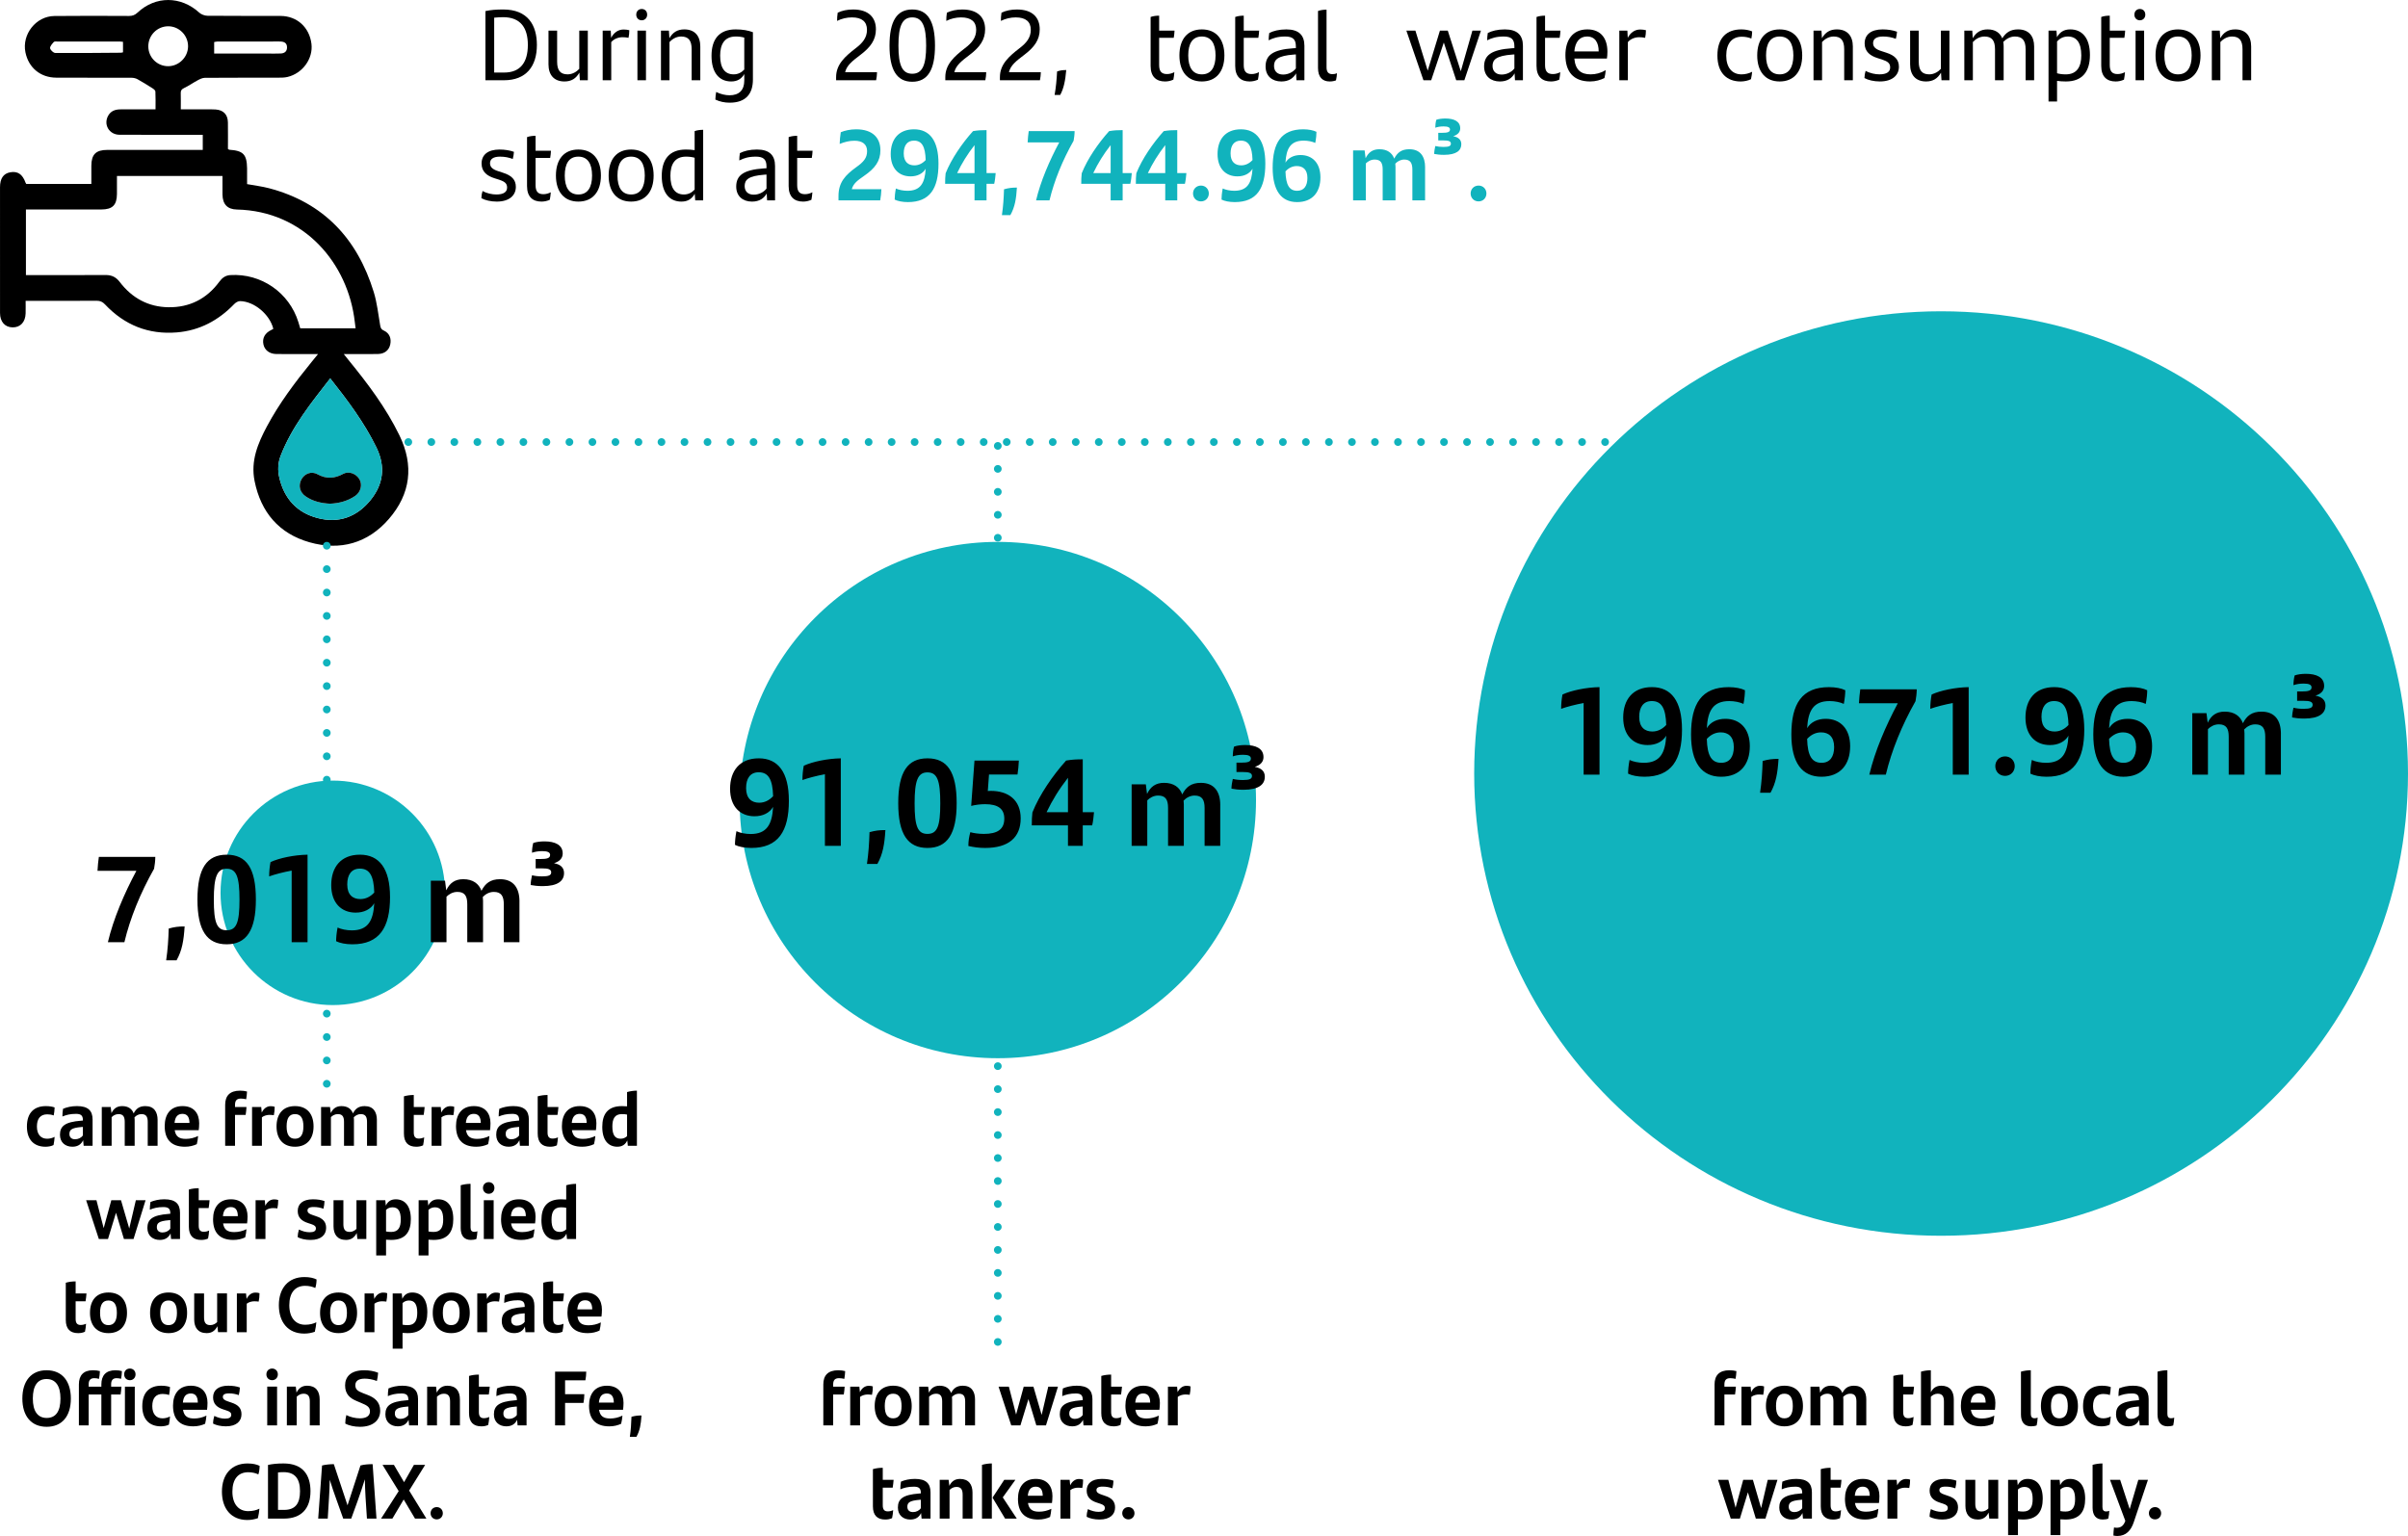
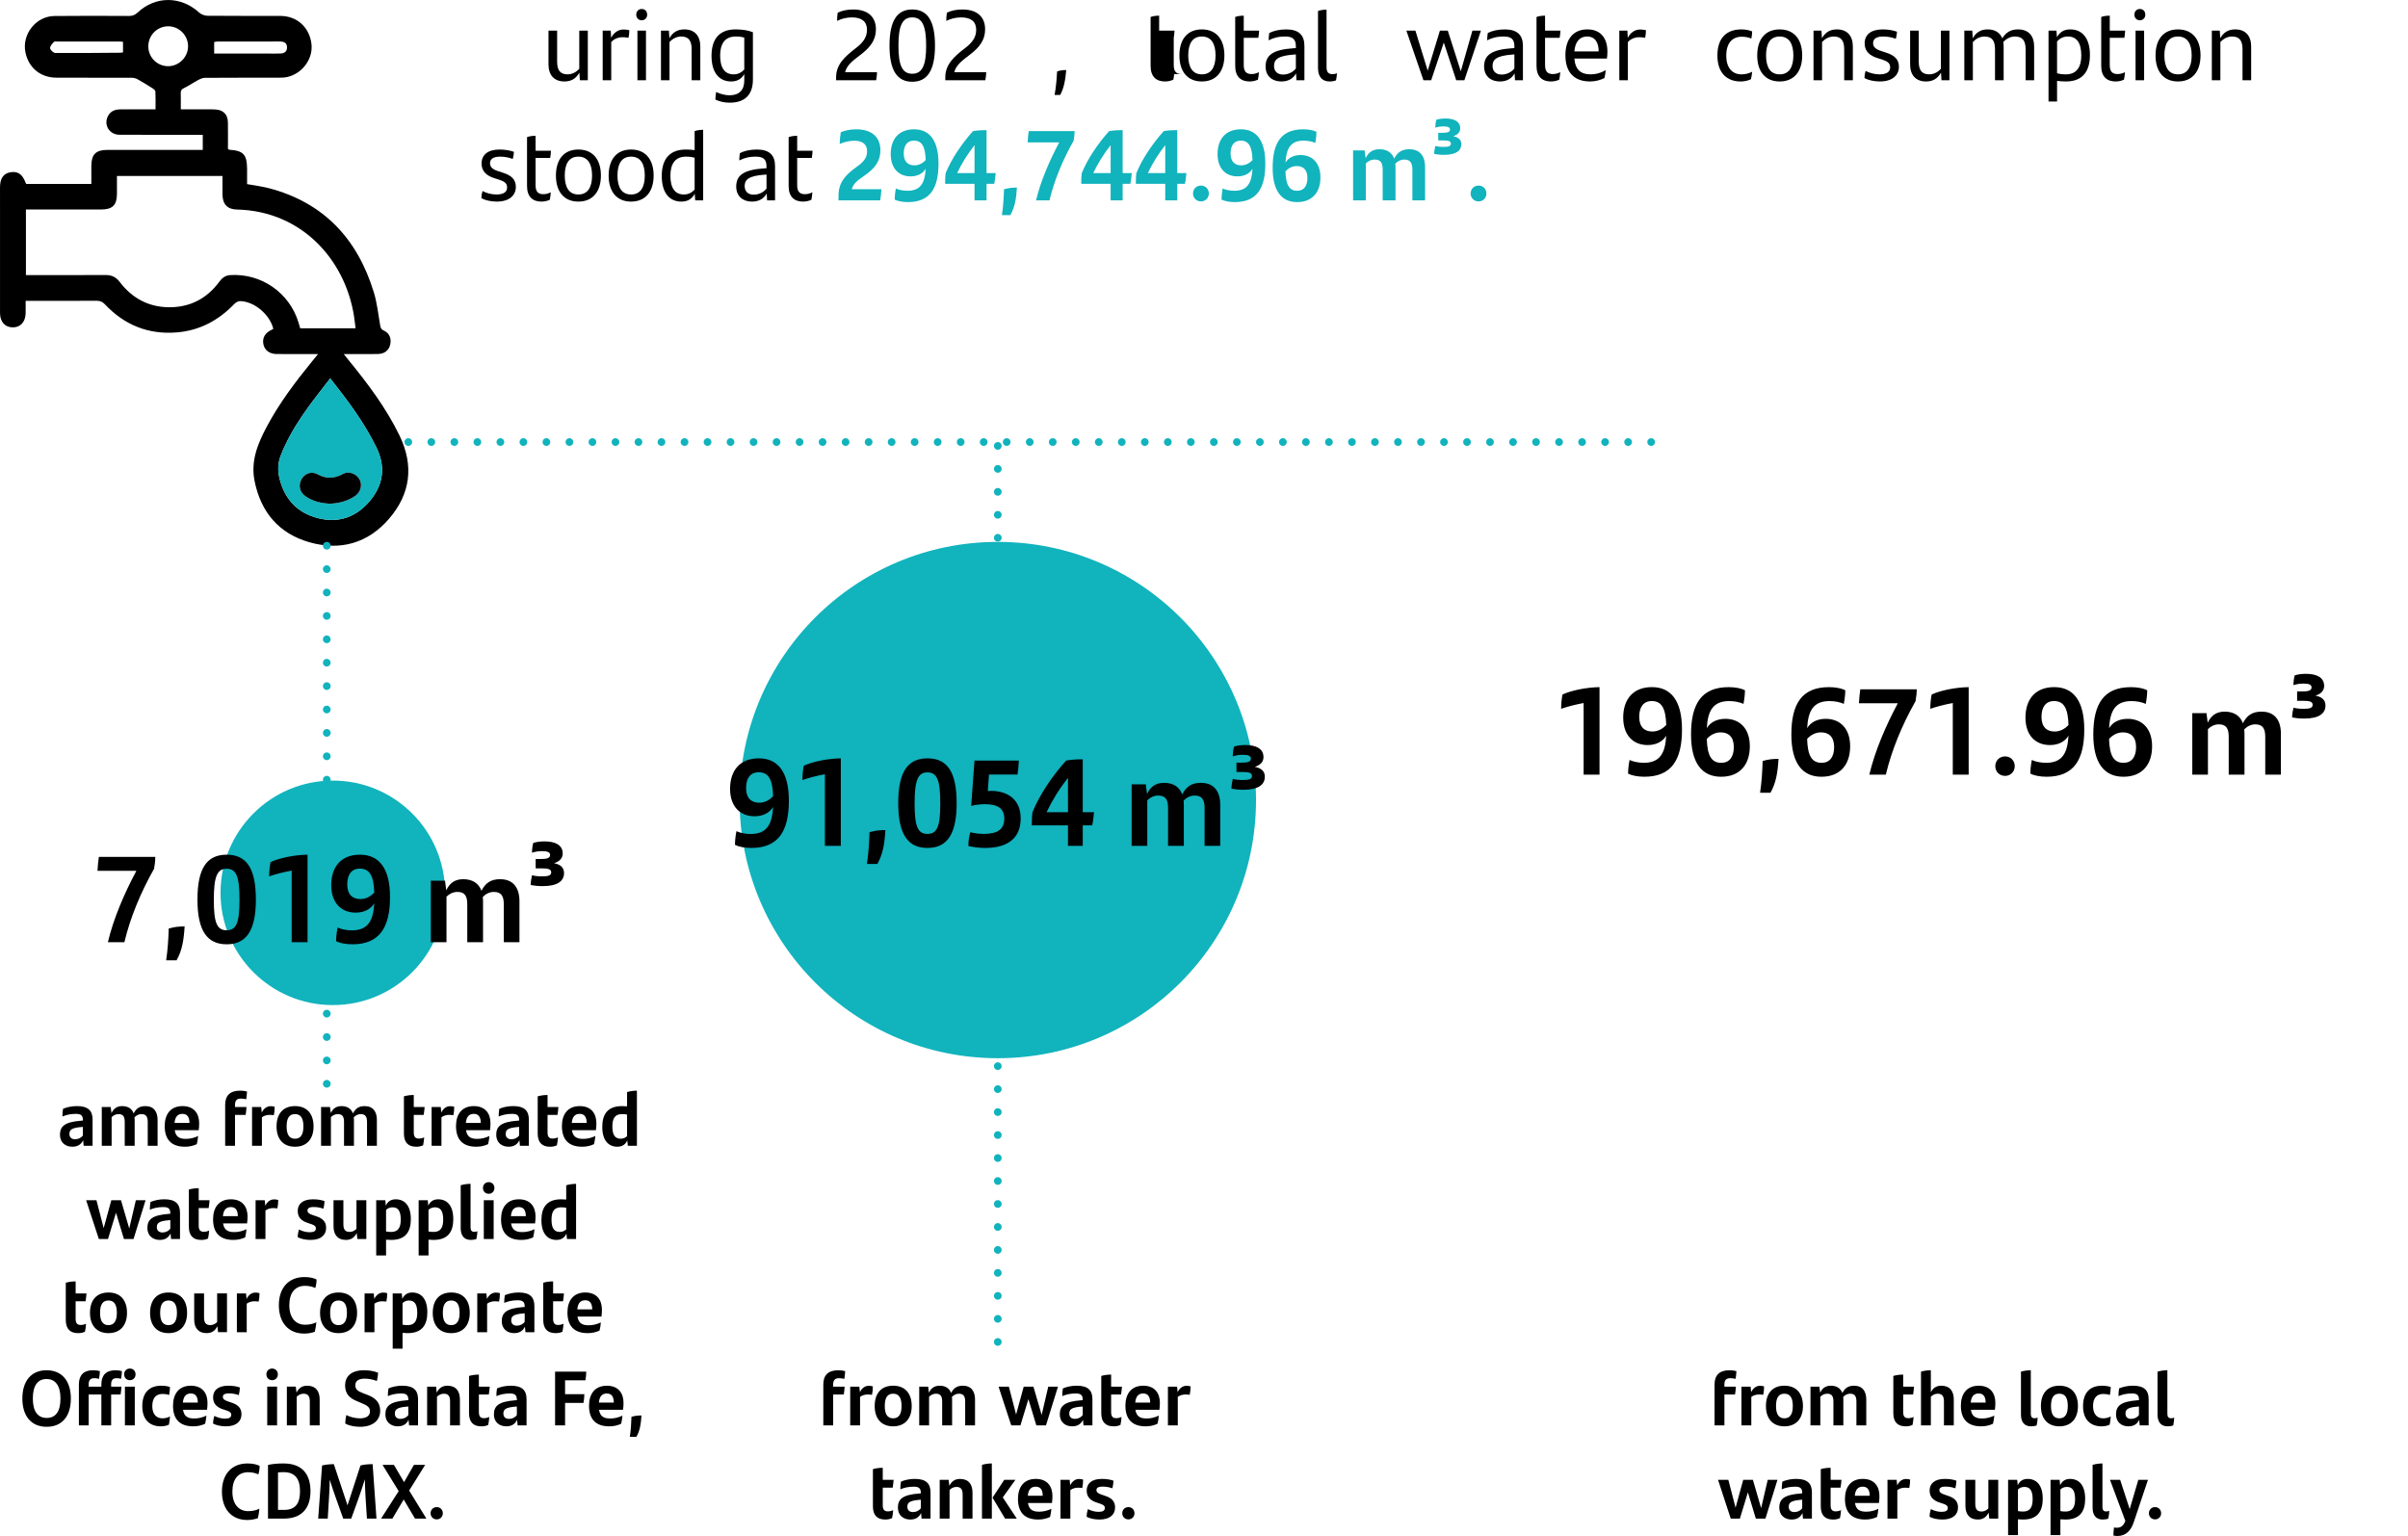
<svg xmlns="http://www.w3.org/2000/svg" id="Capa_1" viewBox="0 0 312.627 199.455">
  <line x1="129.543" y1="60.885" x2="129.543" y2="172.764" style="fill:none; stroke:#11b3bd; stroke-dasharray:0 0 0 2.983; stroke-linecap:round; stroke-linejoin:round;" />
  <path d="m129.543,174.256h0m0-116.355h0" style="fill:none; stroke:#11b3bd; stroke-linecap:round; stroke-linejoin:round;" />
-   <path d="m252.009,100.445v-60.024c33.478,0,60.618,26.874,60.618,60.024s-27.14,60.024-60.618,60.024-60.618-26.874-60.618-60.024,27.14-60.024,60.618-60.024v60.024Z" style="fill:#11b3bd;" />
  <path d="m15.969,5.43c-.16-.015-.296-.039-.431-.04-2.695-.002-5.389-.002-8.084.001-.161,0-.392-.029-.47.061-.209.24-.511.558-.478.806.031.241.43.616.671.618,2.831.025,5.662-.009,8.494-.03.108-.001.216-.037.298-.052v-1.364Zm11.836,1.524h.784c2.044,0,4.088.001,6.132,0,.581,0,1.162.019,1.742-.01.47-.024.798-.26.802-.781.004-.526-.311-.744-.797-.769-.069-.004-.139-.005-.208-.005-2.672,0-5.343-.001-8.014.003-.152,0-.303.046-.441.068v1.494Zm-8.55-.926c.008,1.429,1.154,2.571,2.577,2.568,1.402-.003,2.577-1.176,2.584-2.579.007-1.442-1.188-2.629-2.621-2.604-1.415.026-2.548,1.192-2.54,2.615m23.618,43.109c-2.476,3.177-4.976,6.271-6.434,10.043-.361.936-.402,1.907-.167,2.886.65,2.705,2.285,4.505,4.969,5.206,2.742.717,5.072-.143,6.841-2.304,1.691-2.067,1.999-4.369.794-6.847-1.58-3.25-3.729-6.105-6.003-8.984M3.366,35.72h.792c3.185,0,6.371.013,9.556-.008.789-.005,1.351.269,1.837.908,1.588,2.087,3.716,3.244,6.334,3.276,2.725.034,4.953-1.088,6.585-3.31.369-.502.797-.827,1.43-.865,4.009-.245,7.648,2.267,8.838,6.107.087.281.169.563.241.802h7.187c-.04-.314-.074-.565-.103-.817-.861-7.623-6.59-14.415-15.318-14.605-1.238-.027-1.846-.705-1.86-1.957-.01-.788-.002-1.576-.002-2.398h-13.699c0,.795.004,1.559-.001,2.323-.01,1.457-.575,2.023-2.036,2.025-2.999.005-5.999.002-8.998.002h-.783v8.517Zm37.928,10.255h-4.056c-.465,0-.93.009-1.395-.005-.86-.025-1.48-.5-1.641-1.24-.18-.825.194-1.5,1.048-1.897.082-.039.16-.087.235-.128-.449-1.87-2.488-3.585-4.329-3.605-.249-.003-.558.186-.743.378-2.048,2.127-4.493,3.442-7.452,3.685-3.688.303-6.796-.95-9.33-3.636-.316-.335-.621-.475-1.077-.472-2.813.019-5.627.009-8.441.009h-.785c0,.576.013,1.104-.002,1.632-.033,1.135-.686,1.827-1.693,1.813-.995-.015-1.629-.726-1.63-1.865C-.001,35.201-0,29.758.002,24.315c0-1.133.438-1.776,1.308-1.939.982-.185,1.612.241,2.012,1.358.016.043.045.081.085.151h8.452c0-.784-.001-1.566,0-2.348.003-1.482.587-2.07,2.077-2.071,3.86-.003,7.72-.001,11.58-.001h.809v-1.961h-.762c-3.348-.001-6.697.01-10.045-.006-1.365-.007-2.131-1.358-1.454-2.508.363-.617.942-.788,1.605-.789,1.232,0,2.464-.001,3.697-.001h.827c0-.835.02-1.578-.018-2.318-.007-.146-.214-.316-.368-.414-.643-.41-1.29-.815-1.957-1.182-.226-.125-.516-.187-.776-.188-3.256-.012-6.511.004-9.767-.013-2.065-.011-3.596-1.29-4.005-3.291-.476-2.334,1.363-4.688,3.751-4.716,3.232-.037,6.464-.018,9.696-.006.444.001.766-.114,1.104-.432,2.334-2.198,5.638-2.171,8.003-.01.27.246.719.412,1.087.416,3.162.032,6.325.008,9.487.023,2.139.011,3.739,1.473,4.006,3.618.238,1.914-1.139,3.84-3.113,4.306-.4.095-.829.092-1.246.093-3.162.008-6.325-.005-9.487.019-.312.002-.642.17-.931.324-.592.315-1.143.712-1.748.998-.328.155-.456.317-.444.671.022.67.006,1.342.006,2.102,1.173,0,2.26-.001,3.347,0,.395.001.792-.014,1.185.016,1.007.075,1.569.661,1.585,1.674.018,1.163.004,2.327.004,3.456.103.057.14.095.18.098,1.81.12,2.274.603,2.305,2.418.011.675.001,1.35.001,2.045.997.183,1.942.295,2.854.535,7.104,1.873,11.469,6.571,13.594,13.492.421,1.371.573,2.827.819,4.248.059.34.106.57.479.739.733.333,1.008,1.02.84,1.805-.16.746-.726,1.213-1.554,1.239-.721.022-1.442.009-2.163.01-.716.001-1.431,0-2.318,0,.266.334.442.561.624.784,2.493,3.053,4.86,6.19,6.599,9.763,1.914,3.933,1.453,7.607-1.361,10.861-2.735,3.162-6.32,4.163-10.297,3.037-3.959-1.122-6.327-3.885-7.145-7.966-.523-2.607.423-4.869,1.597-7.073,1.619-3.039,3.683-5.77,5.848-8.43.228-.279.457-.558.798-.976" />
  <path d="m42.836,65.407c1.181-.047,2.291-.342,3.276-1.01.73-.494.959-1.454.558-2.155-.418-.73-1.38-1.105-2.096-.714-1.128.618-2.193.701-3.357.055-.793-.44-1.684-.081-2.086.671-.431.806-.216,1.671.555,2.202.948.654,2.022.894,3.15.951m.037-16.271c2.274,2.879,4.422,5.734,6.003,8.984,1.205,2.478.896,4.78-.795,6.847-1.768,2.161-4.099,3.021-6.84,2.305-2.684-.702-4.319-2.501-4.969-5.207-.235-.978-.195-1.95.167-2.885,1.458-3.773,3.958-6.866,6.434-10.044" style="fill:#11b3bd;" />
  <path d="m42.836,65.407c-1.127-.058-2.201-.297-3.15-.951-.771-.531-.985-1.396-.554-2.202.402-.752,1.293-1.112,2.086-.671,1.164.646,2.228.562,3.357-.055.715-.391,1.678-.017,2.096.714.401.701.171,1.66-.558,2.155-.985.668-2.095.963-3.277,1.01" />
-   <path d="m69.703,5.846c0,2.77-1.393,4.576-4.28,4.576h-2.398V1.439c.657-.143,1.366-.208,2.295-.208,3.211,0,4.384,2.028,4.384,4.615Zm-1.173-.013c0-2.21-.941-3.602-3.211-3.602-.374,0-.773.026-1.16.065v7.124h1.302c2.037,0,3.069-1.248,3.069-3.588Z" />
  <path d="m76.315,3.974v6.448h-1.032l-.064-.988c-.438.768-1.044,1.145-1.934,1.145-1.38,0-2.076-.871-2.076-2.224V3.974h1.122v4.03c0,1.118.399,1.651,1.366,1.651.646,0,1.174-.352,1.509-.716V3.974h1.109Z" />
  <path d="m81.702,3.922c0,.325-.039.728-.104.988-.245-.053-.516-.078-.773-.078-.516,0-1.096.194-1.47.637v4.953h-1.109V3.974h1.045l.052.937c.348-.677.915-1.079,1.624-1.079.271,0,.528.038.735.091Z" />
  <path d="m82.603,1.907c0-.455.31-.74.709-.74.412,0,.709.285.709.74,0,.416-.297.729-.709.729-.399,0-.709-.299-.709-.729Zm.154,2.067h1.109v6.448h-1.109V3.974Z" />
  <path d="m90.918,6.041v4.381h-1.122v-4.03c0-1.118-.399-1.651-1.367-1.651-.645,0-1.173.352-1.508.716v4.966h-1.109V3.974h1.031l.065.988c.438-.768,1.044-1.145,1.934-1.145,1.38,0,2.076.871,2.076,2.224Z" />
  <path d="m97.749,4.182v6.149c0,1.872-.94,3.003-3.017,3.003-.645,0-1.289-.13-1.856-.403,0-.299.051-.688.103-.987.555.285,1.226.429,1.729.429,1.25,0,1.921-.663,1.921-1.924v-.832c-.349.598-.864.962-1.702.962-1.509,0-2.553-1.079-2.553-3.328,0-2.094.941-3.433,3.133-3.433.902,0,1.625.13,2.243.364Zm-1.121,4.85v-4.147c-.31-.091-.658-.144-1.109-.144-1.482,0-2.024,1.04-2.024,2.483,0,1.625.619,2.432,1.754,2.432.58,0,1.019-.247,1.38-.624Z" />
  <path d="m113.862,9.382c0,.286-.052.741-.116,1.04h-5.196v-.403c0-1.677,1.187-2.704,2.527-3.744.928-.702,1.482-1.391,1.482-2.405,0-1.053-.657-1.611-1.96-1.611-.657,0-1.328.156-1.921.455,0-.312.013-.702.077-1.066.567-.273,1.251-.416,1.999-.416,2.075,0,2.965,1.092,2.965,2.574,0,1.365-.696,2.327-2.023,3.328-1.032.78-1.779,1.365-1.974,2.249h4.14Z" />
  <path d="m115.484,5.924c0-3.146.928-4.693,2.952-4.693s2.953,1.547,2.953,4.693c0,3.12-.929,4.693-2.953,4.693s-2.952-1.573-2.952-4.693Zm4.757,0c0-2.483-.477-3.666-1.805-3.666s-1.792,1.17-1.792,3.666c0,2.509.464,3.653,1.792,3.653s1.805-1.145,1.805-3.653Z" />
  <path d="m128.04,9.382c0,.286-.052.741-.116,1.04h-5.196v-.403c0-1.677,1.187-2.704,2.527-3.744.928-.702,1.482-1.391,1.482-2.405,0-1.053-.657-1.611-1.96-1.611-.657,0-1.328.156-1.921.455,0-.312.013-.702.077-1.066.567-.273,1.251-.416,1.999-.416,2.075,0,2.965,1.092,2.965,2.574,0,1.365-.696,2.327-2.023,3.328-1.032.78-1.779,1.365-1.974,2.249h4.14Z" />
-   <path d="m135.129,9.382c0,.286-.052.741-.116,1.04h-5.196v-.403c0-1.677,1.187-2.704,2.527-3.744.928-.702,1.482-1.391,1.482-2.405,0-1.053-.657-1.611-1.96-1.611-.657,0-1.328.156-1.921.455,0-.312.013-.702.077-1.066.567-.273,1.251-.416,1.999-.416,2.075,0,2.965,1.092,2.965,2.574,0,1.365-.696,2.327-2.023,3.328-1.032.78-1.779,1.365-1.974,2.249h4.14Z" />
  <path d="m137.241,9.278c.413-.143.735-.182,1.187-.182-.116,1.365-.322,2.393-.786,3.237h-.723c.181-1.066.258-1.885.322-3.056Z" />
-   <path d="m151.51,9.617c.322,0,.67-.092.954-.247-.026.363-.064.663-.129.975-.349.156-.709.234-1.083.234-1.109,0-1.87-.599-1.87-2.016V2.205c.361-.13.735-.169,1.109-.169v1.938h1.998c-.013.338-.052.624-.103.937h-1.896v3.535c0,.846.335,1.171,1.019,1.171Z" />
+   <path d="m151.51,9.617c.322,0,.67-.092.954-.247-.026.363-.064.663-.129.975-.349.156-.709.234-1.083.234-1.109,0-1.87-.599-1.87-2.016V2.205c.361-.13.735-.169,1.109-.169v1.938h1.998c-.013.338-.052.624-.103.937v3.535c0,.846.335,1.171,1.019,1.171Z" />
  <path d="m153.121,7.198c0-2.08,1.031-3.38,2.914-3.38,1.882,0,2.927,1.3,2.927,3.38,0,2.094-1.07,3.381-2.927,3.381s-2.914-1.287-2.914-3.381Zm4.693,0c0-1.533-.567-2.457-1.779-2.457s-1.767.91-1.767,2.457c0,1.561.58,2.458,1.767,2.458s1.779-.897,1.779-2.458Z" />
  <path d="m162.493,9.617c.322,0,.67-.092.954-.247-.026.363-.064.663-.129.975-.349.156-.709.234-1.083.234-1.109,0-1.87-.599-1.87-2.016V2.205c.361-.13.735-.169,1.109-.169v1.938h1.998c-.013.338-.052.624-.103.937h-1.896v3.535c0,.846.335,1.171,1.019,1.171Z" />
  <path d="m169.35,5.95v4.473h-1.031l-.052-.897c-.335.611-.941,1.054-1.908,1.054-1.187,0-2.05-.702-2.05-1.95,0-1.417.876-2.185,3.648-2.366l.283-.013v-.247c0-.897-.399-1.262-1.379-1.262-.98,0-1.586.208-2.153.494,0-.26.025-.649.077-.949.528-.272,1.264-.468,2.218-.468,1.611,0,2.347.741,2.347,2.132Zm-1.109,2.938v-1.82l-.231.014c-2.153.155-2.604.676-2.604,1.481,0,.663.412,1.118,1.173,1.118.696,0,1.315-.338,1.663-.793Z" />
  <path d="m171.115,8.836V1.426c.361-.13.761-.169,1.109-.169v7.488c0,.598.245.884.761.884.231,0,.425-.039.593-.117-.013.299-.064.637-.129.923-.232.091-.503.144-.812.144-.954,0-1.521-.572-1.521-1.742Z" />
  <path d="m192.269,3.974l-2.153,6.448h-1.057l-1.612-4.901-1.638,4.901h-1.005l-2.218-6.448h1.173l1.599,5.2,1.586-5.2h1.019l1.689,5.278,1.509-5.278h1.108Z" />
  <path d="m197.72,5.95v4.473h-1.031l-.052-.897c-.335.611-.941,1.054-1.908,1.054-1.187,0-2.05-.702-2.05-1.95,0-1.417.876-2.185,3.648-2.366l.283-.013v-.247c0-.897-.399-1.262-1.379-1.262-.98,0-1.586.208-2.153.494,0-.26.025-.649.077-.949.528-.272,1.264-.468,2.218-.468,1.611,0,2.347.741,2.347,2.132Zm-1.109,2.938v-1.82l-.231.014c-2.153.155-2.604.676-2.604,1.481,0,.663.412,1.118,1.173,1.118.696,0,1.315-.338,1.663-.793Z" />
  <path d="m201.612,9.617c.322,0,.67-.092.954-.247-.026.363-.064.663-.129.975-.349.156-.709.234-1.083.234-1.109,0-1.87-.599-1.87-2.016V2.205c.361-.13.735-.169,1.109-.169v1.938h1.998c-.013.338-.052.624-.103.937h-1.896v3.535c0,.846.335,1.171,1.019,1.171Z" />
  <path d="m208.624,7.601h-4.229c.129,1.482.864,2.055,2.115,2.055.657,0,1.327-.169,1.959-.547-.025.312-.09.755-.167,1.027-.503.247-1.135.442-1.856.442-2.205,0-3.211-1.313-3.211-3.419,0-1.872.864-3.342,2.85-3.342,1.767,0,2.604,1.184,2.604,2.899,0,.286-.026.702-.064.884Zm-4.229-.923h3.159c0-1.131-.451-1.938-1.509-1.938-.979,0-1.547.716-1.65,1.938Z" />
  <path d="m213.69,3.922c0,.325-.039.728-.104.988-.245-.053-.516-.078-.773-.078-.516,0-1.096.194-1.47.637v4.953h-1.109V3.974h1.045l.052.937c.348-.677.915-1.079,1.624-1.079.271,0,.528.038.735.091Z" />
  <path d="m222.968,7.198c0-2.34,1.264-3.38,3.095-3.38.528,0,1.019.091,1.418.261,0,.285-.052.688-.104.923-.425-.169-.825-.234-1.25-.234-1.276,0-2.012.897-2.012,2.457,0,1.521.735,2.432,1.985,2.432.438,0,.98-.117,1.38-.339-.025.261-.077.624-.154.963-.322.182-.89.299-1.328.299-1.793,0-3.03-1.092-3.03-3.381Z" />
  <path d="m228.137,7.198c0-2.08,1.031-3.38,2.914-3.38,1.882,0,2.927,1.3,2.927,3.38,0,2.094-1.07,3.381-2.927,3.381s-2.914-1.287-2.914-3.381Zm4.693,0c0-1.533-.567-2.457-1.779-2.457s-1.767.91-1.767,2.457c0,1.561.58,2.458,1.767,2.458s1.779-.897,1.779-2.458Z" />
  <path d="m240.552,6.041v4.381h-1.122v-4.03c0-1.118-.399-1.651-1.367-1.651-.645,0-1.173.352-1.508.716v4.966h-1.109V3.974h1.031l.064.988c.438-.768,1.045-1.145,1.935-1.145,1.38,0,2.076.871,2.076,2.224Z" />
  <path d="m242.058,10.136c.013-.377.064-.649.154-.936.542.312,1.251.455,1.792.455.916,0,1.393-.312,1.393-.897,0-.533-.297-.78-1.044-1.027l-.58-.182c-.954-.299-1.689-.832-1.689-1.911,0-1.131.812-1.82,2.334-1.82.67,0,1.328.104,1.869.299-.025.3-.064.599-.154.924-.529-.195-1.032-.3-1.65-.3-.877,0-1.303.312-1.303.858,0,.494.335.806,1.096,1.04l.594.195c1.108.351,1.663.896,1.663,1.833,0,1.104-.851,1.911-2.476,1.911-.761,0-1.509-.169-1.998-.442Z" />
  <path d="m253.093,3.974v6.448h-1.032l-.064-.988c-.438.768-1.044,1.145-1.934,1.145-1.38,0-2.076-.871-2.076-2.224V3.974h1.122v4.03c0,1.118.399,1.651,1.366,1.651.646,0,1.174-.352,1.509-.716V3.974h1.109Z" />
  <path d="m264.089,6.041v4.381h-1.108v-4.043c0-1.105-.413-1.639-1.393-1.639-.594,0-1.097.3-1.509.702.038.183.052.391.052.599v4.381h-1.122v-4.03c0-1.118-.399-1.651-1.367-1.651-.645,0-1.173.352-1.508.716v4.966h-1.109V3.974h1.031l.065.988c.438-.768,1.044-1.145,1.934-1.145.967,0,1.599.43,1.896,1.157.477-.741,1.044-1.157,2.05-1.157,1.393,0,2.089.871,2.089,2.224Z" />
  <path d="m271.332,7.146c0,2.094-.929,3.433-3.12,3.433-.426,0-.8-.026-1.147-.078v2.678h-1.109V3.974h1.031l.065.858c.348-.624.863-1.015,1.728-1.015,1.508,0,2.553,1.079,2.553,3.328Zm-1.122.039c0-1.625-.605-2.444-1.74-2.444-.594,0-1.045.247-1.405.638v4.134c.322.091.67.144,1.135.144,1.482,0,2.011-1.04,2.011-2.471Z" />
  <path d="m274.927,9.617c.322,0,.67-.092.954-.247-.026.363-.064.663-.129.975-.349.156-.709.234-1.083.234-1.109,0-1.87-.599-1.87-2.016V2.205c.361-.13.735-.169,1.109-.169v1.938h1.998c-.013.338-.052.624-.103.937h-1.896v3.535c0,.846.335,1.171,1.019,1.171Z" />
  <path d="m277.105,1.907c0-.455.31-.74.709-.74.412,0,.709.285.709.74,0,.416-.297.729-.709.729-.399,0-.709-.299-.709-.729Zm.154,2.067h1.109v6.448h-1.109V3.974Z" />
  <path d="m279.85,7.198c0-2.08,1.031-3.38,2.914-3.38,1.882,0,2.927,1.3,2.927,3.38,0,2.094-1.07,3.381-2.927,3.381s-2.914-1.287-2.914-3.381Zm4.693,0c0-1.533-.567-2.457-1.779-2.457s-1.767.91-1.767,2.457c0,1.561.58,2.458,1.767,2.458s1.779-.897,1.779-2.458Z" />
  <path d="m292.264,6.041v4.381h-1.122v-4.03c0-1.118-.399-1.651-1.367-1.651-.645,0-1.173.352-1.508.716v4.966h-1.109V3.974h1.031l.065.988c.438-.768,1.044-1.145,1.934-1.145,1.38,0,2.076.871,2.076,2.224Z" />
  <path d="m62.496,25.736c.013-.377.064-.649.154-.936.542.312,1.251.455,1.792.455.916,0,1.393-.312,1.393-.897,0-.533-.297-.78-1.044-1.027l-.58-.182c-.954-.299-1.689-.832-1.689-1.911,0-1.131.812-1.82,2.334-1.82.67,0,1.328.104,1.869.299-.025.3-.064.599-.154.924-.529-.195-1.032-.3-1.65-.3-.877,0-1.303.312-1.303.858,0,.494.335.806,1.096,1.04l.594.195c1.108.351,1.663.896,1.663,1.833,0,1.104-.851,1.911-2.476,1.911-.761,0-1.509-.169-1.998-.442Z" />
  <path d="m70.552,25.216c.322,0,.67-.092.954-.247-.026.363-.064.663-.129.975-.349.156-.709.234-1.083.234-1.109,0-1.87-.599-1.87-2.016v-6.357c.361-.13.735-.169,1.109-.169v1.938h1.998c-.013.338-.052.624-.103.937h-1.896v3.535c0,.846.335,1.171,1.019,1.171Z" />
  <path d="m72.175,22.797c0-2.08,1.031-3.38,2.914-3.38,1.882,0,2.927,1.3,2.927,3.38,0,2.094-1.07,3.381-2.927,3.381s-2.914-1.287-2.914-3.381Zm4.693,0c0-1.533-.567-2.457-1.779-2.457s-1.767.91-1.767,2.457c0,1.561.58,2.458,1.767,2.458s1.779-.897,1.779-2.458Z" />
  <path d="m79.019,22.797c0-2.08,1.031-3.38,2.914-3.38,1.882,0,2.927,1.3,2.927,3.38,0,2.094-1.07,3.381-2.927,3.381s-2.914-1.287-2.914-3.381Zm4.693,0c0-1.533-.567-2.457-1.779-2.457s-1.767.91-1.767,2.457c0,1.561.58,2.458,1.767,2.458s1.779-.897,1.779-2.458Z" />
  <path d="m91.291,16.857v9.165h-1.031l-.064-.858c-.348.624-.863,1.015-1.728,1.015-1.509,0-2.553-1.079-2.553-3.328,0-2.094.941-3.433,3.133-3.433.413,0,.786.026,1.135.078v-2.47c.361-.13.748-.169,1.108-.169Zm-1.108,7.761v-4.134c-.322-.091-.671-.144-1.122-.144-1.482,0-2.024,1.04-2.024,2.483,0,1.625.619,2.432,1.754,2.432.58,0,1.031-.247,1.393-.638Z" />
  <path d="m100.623,21.549v4.473h-1.031l-.052-.897c-.335.611-.941,1.054-1.908,1.054-1.187,0-2.05-.702-2.05-1.95,0-1.417.876-2.185,3.648-2.366l.283-.013v-.247c0-.897-.399-1.262-1.379-1.262-.98,0-1.586.208-2.153.494,0-.26.025-.649.077-.949.528-.272,1.264-.468,2.218-.468,1.611,0,2.347.741,2.347,2.132Zm-1.109,2.938v-1.82l-.231.014c-2.153.155-2.604.676-2.604,1.481,0,.663.412,1.118,1.173,1.118.696,0,1.315-.338,1.663-.793Z" />
  <path d="m104.516,25.216c.322,0,.67-.092.954-.247-.026.363-.064.663-.129.975-.349.156-.709.234-1.083.234-1.109,0-1.87-.599-1.87-2.016v-6.357c.361-.13.735-.169,1.109-.169v1.938h1.998c-.013.338-.052.624-.103.937h-1.896v3.535c0,.846.335,1.171,1.019,1.171Z" />
  <path d="m114.43,24.566c-.013.403-.077,1.079-.155,1.456h-5.415v-.559c0-1.794.89-2.73,2.308-3.757.941-.663,1.405-1.196,1.405-2.08s-.593-1.352-1.65-1.352c-.645,0-1.276.156-1.908.416.013-.455.052-.988.142-1.521.529-.221,1.225-.377,1.998-.377,2.179,0,3.146,1.144,3.146,2.717,0,1.391-.671,2.34-2.153,3.354-.825.572-1.367.975-1.56,1.703h3.842Zm7.412-3.315c0,3.237-1.122,4.992-3.971,4.992-.709,0-1.328-.13-1.715-.325,0-.364.039-.845.155-1.443.374.182.967.299,1.496.299,1.702,0,2.269-1.001,2.372-2.86-.374.637-1.083.988-1.96.988-1.509,0-2.579-1.014-2.579-2.899,0-1.898,1.019-3.211,3.03-3.211,2.037,0,3.172,1.469,3.172,4.459Zm-1.663-.468c-.052-1.781-.503-2.522-1.521-2.522-.903,0-1.328.663-1.328,1.664,0,1.105.593,1.547,1.38,1.547.554,0,1.044-.234,1.47-.689Zm8.895,3.081h-.993v2.158h-1.56v-2.158h-3.817c0-.572.013-.897.065-1.365.735-1.846,2.14-3.9,3.559-5.473.619-.104,1.07-.13,1.754-.13v5.577h1.186c-.039.416-.09.975-.193,1.391Zm-2.553-1.391v-3.627c-.928,1.183-1.663,2.379-2.256,3.627h2.256Zm3.827,2.106c.619-.169,1.019-.221,1.676-.221-.09,1.482-.271,2.548-.851,3.575h-1.096c.168-1.17.232-2.119.271-3.354Zm9.166-7.553c0,.403-.064.897-.129,1.248-1.457,2.574-2.527,5.213-3.133,7.748h-1.741c.58-2.47,1.728-5.135,3.004-7.527h-4.1c.026-.442.077-1.092.142-1.469h5.957Zm7.231,6.838h-.993v2.158h-1.56v-2.158h-3.817c0-.572.013-.897.064-1.365.735-1.846,2.14-3.9,3.559-5.473.619-.104,1.07-.13,1.754-.13v5.577h1.186c-.039.416-.09.975-.193,1.391Zm-2.553-1.391v-3.627c-.928,1.183-1.663,2.379-2.256,3.627h2.256Zm9.642,1.391h-.993v2.158h-1.56v-2.158h-3.817c0-.572.013-.897.064-1.365.735-1.846,2.14-3.9,3.559-5.473.619-.104,1.07-.13,1.754-.13v5.577h1.186c-.039.416-.09.975-.193,1.391Zm-2.553-1.391v-3.627c-.928,1.183-1.663,2.379-2.256,3.627h2.256Zm3.608,2.652c0-.572.425-1.027,1.031-1.027.593,0,1.019.455,1.019,1.027s-.425,1.027-1.019,1.027c-.606,0-1.031-.455-1.031-1.027Zm9.385-3.874c0,3.237-1.122,4.992-3.971,4.992-.709,0-1.328-.13-1.715-.325,0-.364.039-.845.155-1.443.374.182.967.299,1.496.299,1.702,0,2.269-1.001,2.372-2.86-.374.637-1.083.988-1.96.988-1.509,0-2.579-1.014-2.579-2.899,0-1.898,1.019-3.211,3.03-3.211,2.037,0,3.172,1.469,3.172,4.459Zm-1.663-.468c-.052-1.781-.503-2.522-1.521-2.522-.903,0-1.328.663-1.328,1.664,0,1.105.593,1.547,1.38,1.547.554,0,1.044-.234,1.47-.689Zm8.817,2.249c0,1.898-1.019,3.211-3.03,3.211-2.037,0-3.172-1.469-3.172-4.459,0-3.25,1.122-4.992,3.971-4.992.709,0,1.328.13,1.715.325,0,.364-.039.845-.155,1.443-.374-.182-.967-.299-1.496-.299-1.702,0-2.269,1.001-2.372,2.86.374-.637,1.083-.988,1.96-.988,1.509,0,2.579,1.014,2.579,2.899Zm-1.689.078c0-1.105-.593-1.547-1.38-1.547-.554,0-1.044.234-1.47.689.052,1.781.503,2.522,1.521,2.522.903,0,1.328-.663,1.328-1.664Zm15.276-1.391v4.303h-1.65v-3.991c0-.858-.258-1.313-1.057-1.313-.451,0-.864.221-1.16.533.013.13.026.26.026.403v4.368h-1.663v-4.004c0-.858-.258-1.3-1.044-1.3-.503,0-.903.26-1.148.507v4.797h-1.65v-6.487h1.496l.129,1.014c.361-.754.903-1.17,1.792-1.17,1.031,0,1.65.481,1.921,1.222.4-.78.941-1.222,1.96-1.222,1.444,0,2.05.962,2.05,2.34Zm4.703-2.99c0,.819-.645,1.378-2.256,1.378-.529,0-.915-.052-1.264-.117,0-.299.065-.689.142-1.027.335.078.645.117,1.07.117.696,0,.954-.117.954-.429,0-.338-.348-.416-.98-.416h-.658v-.988h.503c.658,0,1.019-.078,1.019-.429,0-.273-.258-.403-.825-.403-.451,0-.774.065-1.083.169,0-.312.039-.702.129-1.027.322-.117.761-.169,1.186-.169,1.109,0,1.921.364,1.921,1.274,0,.481-.297.832-.915,1.027.709.13,1.057.481,1.057,1.04Zm1.211,6.396c0-.572.425-1.027,1.031-1.027.593,0,1.019.455,1.019,1.027s-.425,1.027-1.019,1.027c-.606,0-1.031-.455-1.031-1.027Z" style="fill:#11b3bd;" />
  <path d="m43.208,115.938v-14.576c8.05,0,14.576,6.526,14.576,14.576s-6.526,14.576-14.576,14.576-14.576-6.526-14.576-14.576,6.526-14.576,14.576-14.576v14.576Z" style="fill:#11b3bd;" />
  <path d="m129.543,103.89v-33.524c18.515,0,33.524,15.009,33.524,33.524s-15.009,33.524-33.524,33.524-33.524-15.009-33.524-33.524,15.009-33.524,33.524-33.524v33.524Z" style="fill:#11b3bd;" />
  <line x1="42.425" y1="73.903" x2="42.425" y2="139.214" style="fill:none; stroke:#11b3bd; stroke-dasharray:0 0 0 3.038; stroke-linecap:round; stroke-linejoin:round;" />
  <path d="m42.425,140.733h0m0-69.867h0" style="fill:none; stroke:#11b3bd; stroke-linecap:round; stroke-linejoin:round;" />
-   <path d="m3.494,146.286c0-1.826.979-2.653,2.458-2.653.49,0,.86.071,1.14.172-.01.353-.06.776-.12,1.039-.279-.102-.539-.142-.839-.142-.88,0-1.34.545-1.34,1.584,0,1.038.52,1.583,1.329,1.583.33,0,.69-.091.97-.242-.02.333-.07.717-.14,1.06-.25.141-.66.222-1.04.222-1.459,0-2.418-.867-2.418-2.622Z" />
  <path d="m12.021,145.377v3.409h-1.159l-.069-.727c-.24.524-.68.848-1.399.848-.899,0-1.609-.545-1.609-1.554,0-1.109.64-1.664,2.738-1.825l.24-.021v-.061c0-.555-.22-.807-.89-.807-.779,0-1.279.142-1.77.343,0-.262.021-.695.08-.998.46-.202,1.1-.354,1.8-.354,1.438,0,2.038.585,2.038,1.745Zm-1.259,2.058v-1.1l-.17.011c-1.369.11-1.579.403-1.579.917,0,.414.27.676.729.676.42,0,.81-.191,1.02-.504Z" />
  <path d="m20.459,145.448v3.339h-1.279v-3.097c0-.665-.2-1.019-.819-1.019-.351,0-.67.172-.899.414.01.101.02.201.02.312v3.389h-1.289v-3.106c0-.666-.2-1.009-.81-1.009-.39,0-.7.202-.89.394v3.722h-1.279v-5.033h1.159l.101.787c.279-.585.699-.908,1.389-.908.8,0,1.279.373,1.489.948.31-.605.729-.948,1.52-.948,1.119,0,1.589.747,1.589,1.815Z" />
  <path d="m25.8,146.759h-3.118c.13.837.59,1.13,1.449,1.13.55,0,1.09-.131,1.589-.373-.029.343-.09.767-.17,1.059-.43.202-.939.333-1.539.333-1.858,0-2.628-1.039-2.628-2.683,0-1.493.729-2.593,2.318-2.593,1.499,0,2.159.979,2.159,2.229,0,.312-.03.706-.061.897Zm-3.138-.938h1.938c-.01-.717-.25-1.181-.909-1.181-.63,0-.96.394-1.029,1.181Z" />
  <path d="m30.512,143.753h1.489c-.021.323-.05.696-.11,1.019h-1.379v4.015h-1.279v-5.325c0-1.17.609-1.836,1.938-1.836.33,0,.64.04.9.111-.011.343-.061.716-.11,1.008-.21-.05-.45-.09-.68-.09-.55,0-.77.262-.77.826v.272Z" />
  <path d="m35.662,143.723c0,.363-.04.797-.11,1.09-.149-.021-.35-.041-.56-.041-.31,0-.709.091-.989.313v3.701h-1.279v-5.033h1.189l.07.717c.239-.505.649-.827,1.139-.827.21,0,.39.02.54.08Z" />
  <path d="m35.903,146.275c0-1.654.859-2.643,2.398-2.643s2.408.988,2.408,2.643c0,1.634-.889,2.633-2.408,2.633-1.529,0-2.398-.999-2.398-2.633Zm3.488,0c0-1.068-.34-1.604-1.09-1.604s-1.09.524-1.09,1.604c0,1.069.351,1.594,1.09,1.594.729,0,1.09-.534,1.09-1.594Z" />
  <path d="m48.929,145.448v3.339h-1.279v-3.097c0-.665-.2-1.019-.819-1.019-.35,0-.67.172-.899.414.01.101.02.201.02.312v3.389h-1.289v-3.106c0-.666-.2-1.009-.81-1.009-.39,0-.7.202-.89.394v3.722h-1.279v-5.033h1.159l.101.787c.279-.585.699-.908,1.389-.908.8,0,1.279.373,1.489.948.31-.605.729-.948,1.52-.948,1.119,0,1.589.747,1.589,1.815Z" />
  <path d="m54.381,147.848c.23,0,.49-.06.689-.161-.02.354-.069.717-.14,1.039-.279.131-.56.182-.89.182-1.029,0-1.599-.545-1.599-1.715v-4.831c.42-.121.84-.172,1.279-.172v1.563h1.409c-.03.354-.061.656-.12,1.019h-1.289v2.28c0,.555.2.796.659.796Z" />
  <path d="m58.971,143.723c0,.363-.04.797-.11,1.09-.149-.021-.35-.041-.56-.041-.31,0-.709.091-.989.313v3.701h-1.279v-5.033h1.189l.07.717c.239-.505.649-.827,1.139-.827.21,0,.39.02.54.08Z" />
  <path d="m63.62,146.759h-3.118c.13.837.59,1.13,1.449,1.13.55,0,1.09-.131,1.589-.373-.029.343-.09.767-.17,1.059-.43.202-.939.333-1.539.333-1.858,0-2.628-1.039-2.628-2.683,0-1.493.729-2.593,2.318-2.593,1.499,0,2.159.979,2.159,2.229,0,.312-.03.706-.061.897Zm-3.138-.938h1.938c-.01-.717-.25-1.181-.909-1.181-.63,0-.96.394-1.029,1.181Z" />
  <path d="m68.66,145.377v3.409h-1.159l-.069-.727c-.24.524-.68.848-1.399.848-.899,0-1.609-.545-1.609-1.554,0-1.109.64-1.664,2.738-1.825l.24-.021v-.061c0-.555-.22-.807-.89-.807-.779,0-1.279.142-1.77.343,0-.262.021-.695.08-.998.46-.202,1.1-.354,1.8-.354,1.438,0,2.038.585,2.038,1.745Zm-1.259,2.058v-1.1l-.17.011c-1.369.11-1.579.403-1.579.917,0,.414.27.676.729.676.42,0,.81-.191,1.02-.504Z" />
  <path d="m71.75,147.848c.23,0,.49-.06.689-.161-.02.354-.069.717-.14,1.039-.279.131-.56.182-.89.182-1.029,0-1.599-.545-1.599-1.715v-4.831c.42-.121.84-.172,1.279-.172v1.563h1.409c-.03.354-.061.656-.12,1.019h-1.289v2.28c0,.555.2.796.659.796Z" />
  <path d="m77.37,146.759h-3.118c.13.837.59,1.13,1.449,1.13.55,0,1.09-.131,1.589-.373-.029.343-.09.767-.17,1.059-.43.202-.939.333-1.539.333-1.858,0-2.628-1.039-2.628-2.683,0-1.493.729-2.593,2.318-2.593,1.499,0,2.159.979,2.159,2.229,0,.312-.03.706-.061.897Zm-3.138-.938h1.938c-.01-.717-.25-1.181-.909-1.181-.63,0-.96.394-1.029,1.181Z" />
  <path d="m82.69,141.625v7.161h-1.18l-.069-.696c-.25.515-.64.817-1.29.817-1.129,0-1.959-.787-1.959-2.572,0-1.644.69-2.703,2.559-2.703.23,0,.45.011.66.03v-1.855c.42-.121.869-.182,1.279-.182Zm-1.279,5.91v-2.804c-.19-.04-.399-.061-.67-.061-.939,0-1.239.615-1.239,1.614,0,1.099.35,1.583,1.069,1.583.35,0,.63-.131.84-.333Z" />
  <path d="m18.899,155.856l-1.56,5.033h-1.249l-1.029-3.409-1.039,3.409h-1.189l-1.649-5.033h1.339l.939,3.621.99-3.621h1.259l1.069,3.672.859-3.672h1.26Z" />
  <path d="m23.371,157.48v3.409h-1.159l-.069-.727c-.24.524-.68.848-1.399.848-.899,0-1.609-.545-1.609-1.554,0-1.109.64-1.664,2.738-1.825l.24-.021v-.061c0-.555-.22-.807-.89-.807-.779,0-1.279.142-1.77.343,0-.262.021-.695.08-.998.46-.202,1.1-.354,1.8-.354,1.438,0,2.038.585,2.038,1.745Zm-1.259,2.058v-1.1l-.17.011c-1.369.11-1.579.403-1.579.917,0,.414.27.676.729.676.42,0,.81-.191,1.02-.504Z" />
  <path d="m26.461,159.951c.23,0,.49-.06.689-.161-.02.354-.069.717-.14,1.039-.279.131-.56.182-.89.182-1.029,0-1.599-.545-1.599-1.715v-4.831c.42-.121.84-.172,1.279-.172v1.563h1.409c-.03.354-.061.656-.12,1.019h-1.289v2.28c0,.555.2.796.659.796Z" />
  <path d="m32.08,158.862h-3.118c.13.837.59,1.13,1.449,1.13.55,0,1.09-.131,1.589-.373-.029.343-.09.767-.17,1.059-.43.202-.939.333-1.539.333-1.858,0-2.628-1.039-2.628-2.683,0-1.493.729-2.593,2.318-2.593,1.499,0,2.159.979,2.159,2.229,0,.312-.03.706-.061.897Zm-3.138-.938h1.938c-.01-.717-.25-1.181-.909-1.181-.63,0-.96.394-1.029,1.181Z" />
  <path d="m36.121,155.826c0,.363-.04.797-.11,1.09-.149-.021-.35-.041-.56-.041-.31,0-.709.091-.989.313v3.701h-1.279v-5.033h1.189l.07.717c.239-.505.649-.827,1.139-.827.21,0,.39.02.54.08Z" />
  <path d="m38.653,160.657c0-.362.069-.716.16-.998.449.222.909.353,1.389.353.55,0,.81-.161.81-.494,0-.271-.17-.423-.609-.564l-.43-.142c-.81-.262-1.319-.706-1.319-1.562,0-.888.619-1.514,1.969-1.514.55,0,1.09.071,1.509.232-.01.312-.06.666-.14.988-.409-.142-.789-.222-1.27-.222-.6,0-.799.182-.799.454,0,.262.189.434.659.585l.47.161c.89.292,1.289.746,1.289,1.513,0,.878-.629,1.563-2.019,1.563-.68,0-1.26-.142-1.669-.354Z" />
  <path d="m47.56,155.856v5.033h-1.16l-.09-.776c-.289.574-.709.897-1.389.897-1.13,0-1.619-.736-1.619-1.765v-3.39h1.279v3.106c0,.666.21,1.009.819,1.009.38,0,.689-.201.88-.394v-3.722h1.279Z" />
  <path d="m53.339,158.307c0,1.644-.689,2.703-2.559,2.703-.229,0-.449-.01-.659-.03v2.048h-1.279v-7.172h1.18l.069.696c.25-.515.64-.817,1.29-.817,1.129,0,1.958.787,1.958,2.572Zm-1.309.051c0-1.1-.35-1.584-1.069-1.584-.351,0-.63.131-.84.333v2.804c.189.04.399.061.67.061.939,0,1.239-.615,1.239-1.613Z" />
  <path d="m58.849,158.307c0,1.644-.689,2.703-2.559,2.703-.229,0-.449-.01-.659-.03v2.048h-1.279v-7.172h1.18l.069.696c.25-.515.64-.817,1.29-.817,1.129,0,1.958.787,1.958,2.572Zm-1.309.051c0-1.1-.35-1.584-1.069-1.584-.351,0-.63.131-.84.333v2.804c.189.04.399.061.67.061.939,0,1.239-.615,1.239-1.613Z" />
  <path d="m59.812,159.456v-5.547c.42-.121.859-.182,1.279-.182v5.658c0,.363.13.575.479.575.16,0,.3-.03.41-.081-.011.303-.061.706-.13,1.009-.19.081-.45.121-.72.121-.88,0-1.319-.555-1.319-1.554Z" />
  <path d="m62.702,154.262c0-.443.32-.756.75-.756.42,0,.739.312.739.756,0,.435-.319.757-.739.757-.43,0-.75-.312-.75-.757Zm.11,1.594h1.279v5.033h-1.279v-5.033Z" />
  <path d="m69.469,158.862h-3.118c.13.837.59,1.13,1.449,1.13.55,0,1.09-.131,1.589-.373-.029.343-.09.767-.17,1.059-.43.202-.939.333-1.539.333-1.858,0-2.628-1.039-2.628-2.683,0-1.493.729-2.593,2.318-2.593,1.499,0,2.159.979,2.159,2.229,0,.312-.03.706-.061.897Zm-3.138-.938h1.938c-.01-.717-.25-1.181-.909-1.181-.63,0-.96.394-1.029,1.181Z" />
  <path d="m74.79,153.728v7.161h-1.18l-.069-.696c-.25.515-.64.817-1.29.817-1.129,0-1.959-.787-1.959-2.572,0-1.644.69-2.703,2.559-2.703.23,0,.45.011.66.03v-1.855c.42-.121.869-.182,1.279-.182Zm-1.279,5.91v-2.804c-.19-.04-.399-.061-.67-.061-.939,0-1.239.615-1.239,1.614,0,1.099.35,1.583,1.069,1.583.35,0,.63-.131.84-.333Z" />
  <path d="m10.482,172.053c.23,0,.49-.06.689-.161-.02.354-.069.717-.14,1.039-.279.131-.56.182-.89.182-1.029,0-1.599-.545-1.599-1.715v-4.831c.42-.121.84-.172,1.279-.172v1.563h1.409c-.03.354-.061.656-.12,1.019h-1.289v2.28c0,.555.2.796.659.796Z" />
  <path d="m11.683,170.48c0-1.654.859-2.643,2.398-2.643s2.408.988,2.408,2.643c0,1.634-.889,2.633-2.408,2.633-1.529,0-2.398-.999-2.398-2.633Zm3.488,0c0-1.068-.34-1.604-1.09-1.604s-1.09.524-1.09,1.604c0,1.069.351,1.594,1.09,1.594.729,0,1.09-.534,1.09-1.594Z" />
  <path d="m19.484,170.48c0-1.654.859-2.643,2.398-2.643s2.408.988,2.408,2.643c0,1.634-.889,2.633-2.408,2.633-1.529,0-2.398-.999-2.398-2.633Zm3.488,0c0-1.068-.34-1.604-1.09-1.604s-1.09.524-1.09,1.604c0,1.069.351,1.594,1.09,1.594.729,0,1.09-.534,1.09-1.594Z" />
  <path d="m29.471,167.958v5.033h-1.16l-.09-.776c-.289.574-.709.897-1.389.897-1.13,0-1.619-.736-1.619-1.765v-3.39h1.279v3.106c0,.666.21,1.009.819,1.009.38,0,.689-.201.88-.394v-3.722h1.279Z" />
  <path d="m33.691,167.928c0,.363-.04.797-.11,1.09-.149-.021-.35-.041-.56-.041-.31,0-.709.091-.989.313v3.701h-1.279v-5.033h1.189l.07.717c.239-.505.649-.827,1.139-.827.21,0,.39.02.54.08Z" />
  <path d="m36.203,169.482c0-2.229,1.25-3.651,3.318-3.651.68,0,1.199.121,1.579.312-.01.454-.069.817-.17,1.109-.34-.171-.819-.282-1.309-.282-1.29,0-2.06.867-2.06,2.521s.84,2.532,2.049,2.532c.58,0,1.08-.121,1.46-.323-.04.394-.091.807-.2,1.24-.43.142-.87.232-1.369.232-2.109,0-3.299-1.482-3.299-3.691Z" />
  <path d="m41.553,170.48c0-1.654.859-2.643,2.398-2.643s2.408.988,2.408,2.643c0,1.634-.889,2.633-2.408,2.633-1.529,0-2.398-.999-2.398-2.633Zm3.488,0c0-1.068-.34-1.604-1.09-1.604s-1.09.524-1.09,1.604c0,1.069.351,1.594,1.09,1.594.729,0,1.09-.534,1.09-1.594Z" />
  <path d="m50.271,167.928c0,.363-.04.797-.11,1.09-.149-.021-.35-.041-.56-.041-.31,0-.709.091-.989.313v3.701h-1.279v-5.033h1.189l.07.717c.239-.505.649-.827,1.139-.827.21,0,.39.02.54.08Z" />
  <path d="m55.48,170.41c0,1.644-.689,2.703-2.559,2.703-.229,0-.449-.01-.659-.03v2.048h-1.279v-7.172h1.18l.069.696c.25-.515.64-.817,1.29-.817,1.129,0,1.958.787,1.958,2.572Zm-1.309.051c0-1.1-.35-1.584-1.069-1.584-.351,0-.63.131-.84.333v2.804c.189.04.399.061.67.061.939,0,1.239-.615,1.239-1.613Z" />
  <path d="m56.183,170.48c0-1.654.859-2.643,2.398-2.643s2.408.988,2.408,2.643c0,1.634-.889,2.633-2.408,2.633-1.529,0-2.398-.999-2.398-2.633Zm3.488,0c0-1.068-.34-1.604-1.09-1.604s-1.09.524-1.09,1.604c0,1.069.351,1.594,1.09,1.594.729,0,1.09-.534,1.09-1.594Z" />
  <path d="m64.901,167.928c0,.363-.04.797-.11,1.09-.149-.021-.35-.041-.56-.041-.31,0-.709.091-.989.313v3.701h-1.279v-5.033h1.189l.07.717c.239-.505.649-.827,1.139-.827.21,0,.39.02.54.08Z" />
  <path d="m69.379,169.582v3.409h-1.159l-.069-.727c-.24.524-.68.848-1.399.848-.899,0-1.609-.545-1.609-1.554,0-1.109.64-1.664,2.738-1.825l.24-.021v-.061c0-.555-.22-.807-.89-.807-.779,0-1.279.142-1.77.343,0-.262.021-.695.08-.998.46-.202,1.1-.354,1.8-.354,1.438,0,2.038.585,2.038,1.745Zm-1.259,2.058v-1.1l-.17.011c-1.369.11-1.579.403-1.579.917,0,.414.27.676.729.676.42,0,.81-.191,1.02-.504Z" />
  <path d="m72.471,172.053c.23,0,.49-.06.689-.161-.02.354-.069.717-.14,1.039-.279.131-.56.182-.89.182-1.029,0-1.599-.545-1.599-1.715v-4.831c.42-.121.84-.172,1.279-.172v1.563h1.409c-.03.354-.061.656-.12,1.019h-1.289v2.28c0,.555.2.796.659.796Z" />
  <path d="m78.089,170.964h-3.118c.13.837.59,1.13,1.449,1.13.55,0,1.09-.131,1.589-.373-.029.343-.09.767-.17,1.059-.43.202-.939.333-1.539.333-1.858,0-2.628-1.039-2.628-2.683,0-1.493.729-2.593,2.318-2.593,1.499,0,2.159.979,2.159,2.229,0,.312-.03.706-.061.897Zm-3.138-.938h1.938c-.01-.717-.25-1.181-.909-1.181-.63,0-.96.394-1.029,1.181Z" />
  <path d="m2.903,181.604c0-2.279,1.159-3.671,3.138-3.671,2.049,0,3.158,1.442,3.158,3.671,0,2.32-1.159,3.671-3.138,3.671-2.029,0-3.158-1.422-3.158-3.671Zm4.947,0c0-1.644-.63-2.532-1.809-2.532-1.169,0-1.779.877-1.779,2.532,0,1.644.63,2.522,1.799,2.522,1.179,0,1.789-.847,1.789-2.522Zm6.58-1.856v.313h1.339c-.02.323-.06.696-.11,1.019h-1.229v4.014h-1.269v-4.014h-1.649v4.014h-1.269v-5.325c0-1.16.59-1.836,1.819-1.836.38,0,.64.04.91.111-.01.343-.06.716-.12,1.009-.2-.061-.4-.091-.62-.091-.47,0-.72.252-.72.787v.313h1.649v-.292c0-1.16.59-1.836,1.819-1.836.35,0,.6.04.849.111-.01.343-.05.716-.11.999-.19-.05-.38-.081-.59-.081-.45,0-.7.252-.7.787Zm1.689-1.281c0-.444.31-.756.75-.756.42,0,.73.313.73.756,0,.434-.31.756-.73.756-.44,0-.75-.313-.75-.756Zm.1,1.594h1.279v5.033h-1.279v-5.033Zm2.254,2.532c0-1.826.979-2.653,2.459-2.653.49,0,.86.071,1.139.171-.01.353-.06.777-.12,1.039-.28-.101-.54-.141-.84-.141-.88,0-1.339.545-1.339,1.584s.52,1.584,1.329,1.584c.33,0,.69-.091.969-.242-.02.333-.07.716-.14,1.059-.25.141-.66.222-1.039.222-1.459,0-2.419-.867-2.419-2.622Zm8.408.474h-3.118c.13.837.59,1.13,1.449,1.13.55,0,1.089-.131,1.589-.373-.03.343-.09.767-.17,1.059-.43.202-.94.333-1.539.333-1.859,0-2.629-1.039-2.629-2.683,0-1.493.73-2.592,2.319-2.592,1.499,0,2.159.978,2.159,2.229,0,.313-.03.706-.06.898Zm-3.138-.938h1.939c-.01-.716-.25-1.18-.909-1.18-.63,0-.959.393-1.029,1.18Zm3.921,2.733c0-.363.07-.716.16-.999.45.222.91.353,1.389.353.55,0,.81-.161.81-.494,0-.272-.17-.424-.61-.565l-.43-.141c-.81-.262-1.319-.706-1.319-1.563,0-.888.62-1.513,1.969-1.513.55,0,1.089.071,1.509.232-.01.313-.06.666-.14.988-.41-.141-.79-.222-1.269-.222-.6,0-.8.182-.8.454,0,.262.19.434.66.585l.47.161c.89.292,1.289.746,1.289,1.513,0,.877-.63,1.563-2.019,1.563-.68,0-1.259-.141-1.669-.353Zm6.92-6.395c0-.444.32-.756.75-.756.42,0,.74.313.74.756,0,.434-.32.756-.74.756-.43,0-.75-.313-.75-.756Zm.11,1.594h1.279v5.033h-1.279v-5.033Zm6.808,1.644v3.389h-1.279v-3.107c0-.666-.21-1.009-.82-1.009-.38,0-.69.202-.88.393v3.722h-1.279v-5.033h1.159l.09.777c.29-.575.71-.898,1.389-.898,1.129,0,1.619.736,1.619,1.765Zm3.322,3.147c.01-.434.05-.736.14-1.099.51.272,1.189.424,1.769.424.81,0,1.299-.313,1.299-.898,0-.555-.35-.777-1.159-1.109l-.57-.242c-.88-.363-1.499-.908-1.499-2.027,0-1.099.71-1.967,2.479-1.967.63,0,1.259.101,1.809.323-.03.424-.08.696-.16,1.069-.55-.212-1.139-.303-1.589-.303-.89,0-1.209.383-1.209.847,0,.555.31.777.999,1.039l.6.232c.9.343,1.629.908,1.629,2.047,0,1.19-.88,2.088-2.629,2.088-.72,0-1.459-.161-1.909-.424Zm9.448-3.167v3.409h-1.159l-.07-.726c-.24.524-.68.847-1.399.847-.899,0-1.609-.545-1.609-1.553,0-1.109.64-1.664,2.739-1.826l.24-.02v-.061c0-.555-.22-.807-.89-.807-.78,0-1.279.141-1.769.343,0-.262.02-.696.08-.999.46-.202,1.099-.353,1.799-.353,1.439,0,2.039.585,2.039,1.745Zm-1.259,2.058v-1.099l-.17.01c-1.369.111-1.579.403-1.579.918,0,.414.27.676.73.676.42,0,.81-.192,1.019-.504Zm6.698-2.037v3.389h-1.279v-3.107c0-.666-.21-1.009-.82-1.009-.38,0-.69.202-.88.393v3.722h-1.279v-5.033h1.159l.09.777c.29-.575.71-.898,1.389-.898,1.129,0,1.619.736,1.619,1.765Zm3.121,2.451c.23,0,.49-.061.69-.161-.02.353-.07.716-.14,1.039-.28.131-.56.182-.89.182-1.029,0-1.599-.545-1.599-1.715v-4.831c.42-.121.84-.171,1.279-.171v1.563h1.409c-.03.353-.06.656-.12,1.019h-1.289v2.279c0,.555.2.797.66.797Zm5.529-2.471v3.409h-1.159l-.07-.726c-.24.524-.68.847-1.399.847-.899,0-1.609-.545-1.609-1.553,0-1.109.64-1.664,2.739-1.826l.24-.02v-.061c0-.555-.22-.807-.89-.807-.78,0-1.279.141-1.769.343,0-.262.02-.696.08-.999.46-.202,1.099-.353,1.799-.353,1.439,0,2.039.585,2.039,1.745Zm-1.259,2.058v-1.099l-.17.01c-1.369.111-1.579.403-1.579.918,0,.414.27.676.73.676.42,0,.81-.192,1.019-.504Zm6.261-4.508v1.805h2.499c0,.323-.05.827-.11,1.13h-2.389v2.925h-1.299v-6.98h4.048c0,.343-.05.817-.11,1.12h-2.639Zm7.528,3.833h-3.118c.13.837.59,1.13,1.449,1.13.55,0,1.089-.131,1.589-.373-.03.343-.09.767-.17,1.059-.43.202-.939.333-1.539.333-1.859,0-2.629-1.039-2.629-2.683,0-1.493.73-2.592,2.319-2.592,1.499,0,2.159.978,2.159,2.229,0,.313-.03.706-.06.898Zm-3.138-.938h1.939c-.01-.716-.25-1.18-.909-1.18-.63,0-.959.393-1.029,1.18Zm4.23,1.846c.48-.131.79-.171,1.299-.171-.07,1.15-.21,1.977-.66,2.774h-.85c.13-.908.18-1.644.21-2.602Z" />
  <path d="m28.813,193.687c0-2.229,1.25-3.651,3.318-3.651.68,0,1.199.121,1.579.312-.01.454-.069.817-.17,1.109-.34-.171-.819-.282-1.309-.282-1.29,0-2.06.867-2.06,2.521s.84,2.532,2.049,2.532c.58,0,1.08-.121,1.46-.323-.04.394-.091.807-.2,1.24-.43.142-.87.232-1.369.232-2.109,0-3.299-1.482-3.299-3.691Z" />
  <path d="m40.31,193.636c0,2.239-1.159,3.561-3.458,3.561h-2.059v-6.97c.55-.121,1.18-.191,2.019-.191,2.519,0,3.498,1.513,3.498,3.601Zm-1.359,0c0-1.594-.64-2.471-2.128-2.471-.23,0-.48.01-.73.04v4.861h.79c1.449,0,2.068-.807,2.068-2.431Z" />
  <path d="m48.878,197.197h-1.239l-.18-2.764c-.04-.757-.08-1.553-.09-2.34-.29.948-.619,1.916-.93,2.784l-.839,2.319h-1.04l-.839-2.35c-.34-.918-.64-1.836-.91-2.693-.01.776-.05,1.634-.1,2.41l-.16,2.633h-1.239l.5-6.898c.43-.111,1.06-.172,1.529-.172l1.778,5.346,1.68-5.174c.46-.132,1.1-.172,1.579-.172l.499,7.07Z" />
  <path d="m53.881,197.197l-1.47-2.481-1.469,2.481h-1.469l2.288-3.57-2.099-3.409h1.479l1.319,2.249,1.279-2.249h1.459l-2.079,3.339,2.239,3.641h-1.479Z" />
  <path d="m55.903,196.5c0-.443.33-.797.8-.797.46,0,.789.354.789.797,0,.444-.329.797-.789.797-.47,0-.8-.353-.8-.797Z" />
  <path d="m20.163,111.273c0,.496-.079,1.104-.159,1.537-1.793,3.169-3.11,6.419-3.856,9.54h-2.142c.714-3.041,2.126-6.323,3.698-9.268h-5.046c.032-.544.095-1.345.175-1.809h7.332Zm1.743,9.3c.762-.208,1.254-.272,2.063-.272-.111,1.825-.333,3.137-1.047,4.402h-1.349c.206-1.441.286-2.609.333-4.13Zm3.728-3.762c0-4.082,1.238-5.826,3.793-5.826,2.571,0,3.793,1.745,3.793,5.826,0,4.002-1.222,5.81-3.793,5.81-2.555,0-3.793-1.793-3.793-5.81Zm5.459.016c0-2.977-.397-4.018-1.666-4.018-1.238,0-1.666,1.024-1.666,4.018s.397,3.97,1.666,3.97,1.666-.976,1.666-3.97Zm8.836-5.842v11.365h-2.063v-9.3c-1.047.192-2.158.48-2.92.752,0-.64.063-1.281.175-1.857,1.143-.528,3.063-.928,4.808-.96Zm10.709,5.49c0,3.986-1.381,6.146-4.888,6.146-.873,0-1.635-.16-2.111-.4,0-.448.048-1.04.19-1.777.46.224,1.19.368,1.841.368,2.095,0,2.793-1.232,2.92-3.521-.46.784-1.333,1.216-2.412,1.216-1.857,0-3.174-1.248-3.174-3.569,0-2.337,1.254-3.954,3.729-3.954,2.507,0,3.904,1.809,3.904,5.49Zm-2.047-.576c-.063-2.193-.619-3.105-1.873-3.105-1.111,0-1.635.816-1.635,2.049,0,1.361.73,1.905,1.698,1.905.682,0,1.285-.288,1.809-.848Zm18.849,1.152v5.298h-2.031v-4.914c0-1.056-.317-1.617-1.301-1.617-.555,0-1.063.272-1.428.656.016.16.032.32.032.496v5.378h-2.047v-4.93c0-1.056-.317-1.601-1.285-1.601-.619,0-1.111.32-1.412.624v5.906h-2.031v-7.987h1.841l.159,1.248c.444-.928,1.111-1.441,2.206-1.441,1.27,0,2.031.592,2.365,1.505.492-.96,1.158-1.505,2.412-1.505,1.777,0,2.523,1.184,2.523,2.881Zm5.788-3.681c0,1.008-.793,1.697-2.777,1.697-.651,0-1.127-.064-1.555-.144,0-.368.079-.848.175-1.265.413.096.793.144,1.317.144.857,0,1.174-.144,1.174-.528,0-.416-.428-.512-1.206-.512h-.809v-1.216h.619c.809,0,1.254-.096,1.254-.528,0-.336-.317-.496-1.016-.496-.555,0-.952.08-1.333.208,0-.384.048-.864.159-1.265.397-.144.936-.208,1.46-.208,1.365,0,2.365.448,2.365,1.569,0,.592-.365,1.024-1.127,1.265.873.16,1.301.592,1.301,1.281Z" />
  <path d="m102.419,103.963c0,3.986-1.381,6.146-4.888,6.146-.873,0-1.635-.16-2.111-.4,0-.448.048-1.04.19-1.777.46.224,1.19.368,1.841.368,2.095,0,2.793-1.232,2.92-3.521-.46.784-1.333,1.216-2.412,1.216-1.857,0-3.174-1.248-3.174-3.569,0-2.337,1.254-3.954,3.729-3.954,2.507,0,3.904,1.809,3.904,5.49Zm-2.047-.576c-.063-2.193-.619-3.105-1.873-3.105-1.111,0-1.635.816-1.635,2.049,0,1.361.73,1.905,1.698,1.905.682,0,1.285-.288,1.809-.848Zm8.789-4.914v11.365h-2.063v-9.3c-1.047.192-2.158.48-2.92.752,0-.64.063-1.281.175-1.857,1.143-.528,3.063-.928,4.808-.96Zm3.727,9.588c.762-.208,1.254-.272,2.063-.272-.111,1.825-.333,3.137-1.047,4.402h-1.349c.206-1.441.286-2.609.333-4.13Zm3.728-3.762c0-4.082,1.238-5.826,3.793-5.826,2.571,0,3.793,1.745,3.793,5.826,0,4.002-1.222,5.81-3.793,5.81-2.555,0-3.793-1.793-3.793-5.81Zm5.459.016c0-2.977-.397-4.018-1.666-4.018-1.238,0-1.666,1.024-1.666,4.018s.397,3.97,1.666,3.97,1.666-.976,1.666-3.97Zm10.439,1.953c0,2.465-1.555,3.842-4.618,3.842-.778,0-1.476-.096-2.174-.256,0-.656.095-1.216.254-1.793.365.112,1.031.224,1.761.224,1.761,0,2.65-.592,2.65-1.985,0-1.297-.841-1.873-2.491-1.873-.603,0-1.254.08-1.809.224l.428-5.89h5.761c-.016.528-.095,1.329-.175,1.809h-3.698l-.159,2.145c.127-.016.254-.016.381-.016,2.269,0,3.888,1.168,3.888,3.569Zm9.281.912h-1.222v2.657h-1.92v-2.657h-4.697c0-.704.016-1.104.079-1.681.905-2.273,2.634-4.802,4.38-6.739.762-.128,1.317-.16,2.158-.16v6.867h1.46c-.048.512-.111,1.2-.238,1.713Zm-3.142-1.713v-4.466c-1.143,1.457-2.047,2.929-2.777,4.466h2.777Zm19.769-.928v5.298h-2.031v-4.914c0-1.056-.317-1.617-1.301-1.617-.555,0-1.063.272-1.428.656.016.16.032.32.032.496v5.378h-2.047v-4.93c0-1.056-.317-1.601-1.285-1.601-.619,0-1.111.32-1.412.624v5.906h-2.031v-7.987h1.841l.159,1.248c.444-.928,1.111-1.441,2.206-1.441,1.27,0,2.031.592,2.365,1.505.492-.96,1.158-1.505,2.412-1.505,1.777,0,2.523,1.184,2.523,2.881Zm5.788-3.681c0,1.008-.793,1.697-2.777,1.697-.651,0-1.127-.064-1.555-.144,0-.368.079-.848.175-1.265.413.096.793.144,1.317.144.857,0,1.174-.144,1.174-.528,0-.416-.428-.512-1.206-.512h-.809v-1.216h.619c.809,0,1.254-.096,1.254-.528,0-.336-.317-.496-1.016-.496-.555,0-.952.08-1.333.208,0-.384.048-.864.159-1.265.397-.144.936-.208,1.46-.208,1.365,0,2.365.448,2.365,1.569,0,.592-.365,1.024-1.127,1.265.873.16,1.301.592,1.301,1.281Z" />
  <path d="m108.169,180.061h1.489c-.021.323-.05.696-.11,1.019h-1.379v4.015h-1.279v-5.325c0-1.17.609-1.836,1.938-1.836.33,0,.64.04.9.111-.011.343-.061.716-.11,1.008-.21-.05-.45-.091-.68-.091-.55,0-.77.263-.77.827v.272Z" />
  <path d="m113.319,180.031c0,.363-.04.797-.11,1.09-.149-.021-.35-.041-.56-.041-.31,0-.709.091-.989.313v3.701h-1.279v-5.033h1.189l.07.717c.239-.505.649-.827,1.139-.827.21,0,.39.02.54.08Z" />
  <path d="m113.56,182.582c0-1.654.859-2.643,2.398-2.643s2.408.988,2.408,2.643c0,1.634-.889,2.633-2.408,2.633-1.529,0-2.398-.999-2.398-2.633Zm3.488,0c0-1.068-.34-1.604-1.09-1.604s-1.09.524-1.09,1.604c0,1.069.351,1.594,1.09,1.594.729,0,1.09-.534,1.09-1.594Z" />
  <path d="m126.586,181.755v3.339h-1.279v-3.097c0-.665-.2-1.019-.819-1.019-.351,0-.67.172-.899.414.01.101.02.201.02.312v3.389h-1.289v-3.106c0-.666-.2-1.009-.81-1.009-.39,0-.7.202-.89.394v3.722h-1.279v-5.033h1.159l.101.787c.279-.585.699-.908,1.389-.908.8,0,1.279.373,1.489.948.31-.605.729-.948,1.52-.948,1.119,0,1.589.747,1.589,1.815Z" />
  <path d="m137.356,180.061l-1.56,5.033h-1.249l-1.029-3.409-1.039,3.409h-1.189l-1.649-5.033h1.339l.939,3.621.99-3.621h1.259l1.069,3.672.859-3.672h1.26Z" />
  <path d="m141.828,181.685v3.409h-1.159l-.069-.727c-.24.524-.68.848-1.399.848-.899,0-1.609-.545-1.609-1.554,0-1.109.64-1.664,2.738-1.825l.24-.021v-.061c0-.555-.22-.807-.89-.807-.779,0-1.279.142-1.77.343,0-.262.021-.695.08-.998.46-.202,1.1-.354,1.8-.354,1.438,0,2.038.585,2.038,1.745Zm-1.259,2.058v-1.1l-.17.011c-1.369.11-1.579.403-1.579.917,0,.414.27.676.729.676.42,0,.81-.191,1.02-.504Z" />
  <path d="m144.918,184.156c.23,0,.49-.06.689-.161-.02.354-.069.717-.14,1.039-.279.131-.56.182-.89.182-1.029,0-1.599-.545-1.599-1.715v-4.831c.42-.121.84-.172,1.279-.172v1.563h1.409c-.03.354-.061.656-.12,1.019h-1.289v2.28c0,.555.2.796.659.796Z" />
  <path d="m150.527,183.067h-3.118c.13.837.59,1.13,1.449,1.13.55,0,1.09-.131,1.589-.373-.029.343-.09.767-.17,1.059-.43.202-.939.333-1.539.333-1.858,0-2.628-1.039-2.628-2.683,0-1.493.729-2.593,2.318-2.593,1.499,0,2.159.979,2.159,2.229,0,.312-.03.706-.061.897Zm-3.138-.938h1.938c-.01-.717-.25-1.181-.909-1.181-.63,0-.96.394-1.029,1.181Z" />
  <path d="m154.568,180.031c0,.363-.04.797-.11,1.09-.149-.021-.35-.041-.56-.041-.31,0-.709.091-.989.313v3.701h-1.279v-5.033h1.189l.07.717c.239-.505.649-.827,1.139-.827.21,0,.39.02.54.08Z" />
  <path d="m115.269,196.258c.23,0,.49-.06.689-.161-.02.354-.069.717-.14,1.039-.279.131-.56.182-.89.182-1.029,0-1.599-.545-1.599-1.715v-4.831c.42-.121.84-.172,1.279-.172v1.563h1.409c-.03.354-.061.656-.12,1.019h-1.289v2.28c0,.555.2.796.659.796Z" />
  <path d="m120.808,193.788v3.409h-1.159l-.069-.727c-.24.524-.68.848-1.399.848-.899,0-1.609-.545-1.609-1.554,0-1.109.64-1.664,2.738-1.825l.24-.021v-.061c0-.555-.22-.807-.89-.807-.779,0-1.279.142-1.77.343,0-.262.021-.695.08-.998.46-.202,1.1-.354,1.8-.354,1.438,0,2.038.585,2.038,1.745Zm-1.259,2.058v-1.1l-.17.011c-1.369.11-1.579.403-1.579.917,0,.414.27.676.729.676.42,0,.81-.191,1.02-.504Z" />
  <path d="m126.258,193.808v3.389h-1.279v-3.106c0-.666-.21-1.009-.819-1.009-.38,0-.69.202-.88.394v3.722h-1.279v-5.033h1.159l.09.777c.29-.575.71-.898,1.39-.898,1.129,0,1.619.736,1.619,1.766Z" />
  <path d="m127.49,190.217c.42-.121.859-.182,1.279-.182v7.161h-1.279v-6.979Zm4.518,6.979h-1.52l-1.608-2.683v-.071l1.499-2.279h1.449l-1.64,2.279,1.819,2.754Z" />
  <path d="m136.578,195.169h-3.118c.13.837.59,1.13,1.449,1.13.55,0,1.09-.131,1.589-.373-.029.343-.09.767-.17,1.059-.43.202-.939.333-1.539.333-1.858,0-2.628-1.039-2.628-2.683,0-1.493.729-2.593,2.318-2.593,1.499,0,2.159.979,2.159,2.229,0,.312-.03.706-.061.897Zm-3.138-.938h1.938c-.01-.717-.25-1.181-.909-1.181-.63,0-.96.394-1.029,1.181Z" />
  <path d="m140.619,192.133c0,.363-.04.797-.11,1.09-.149-.021-.35-.041-.56-.041-.31,0-.709.091-.989.313v3.701h-1.279v-5.033h1.189l.07.717c.239-.505.649-.827,1.139-.827.21,0,.39.02.54.08Z" />
  <path d="m141.081,196.964c0-.362.069-.716.16-.998.449.222.909.353,1.389.353.55,0,.81-.161.81-.494,0-.271-.17-.423-.609-.564l-.43-.142c-.81-.262-1.319-.706-1.319-1.562,0-.888.619-1.514,1.969-1.514.55,0,1.09.071,1.509.232-.01.312-.06.666-.14.988-.409-.142-.789-.222-1.27-.222-.6,0-.799.182-.799.454,0,.262.189.434.659.585l.47.161c.89.292,1.289.746,1.289,1.513,0,.878-.629,1.563-2.019,1.563-.68,0-1.26-.142-1.669-.354Z" />
  <path d="m145.7,196.5c0-.443.33-.797.8-.797.46,0,.789.354.789.797,0,.444-.329.797-.789.797-.47,0-.8-.353-.8-.797Z" />
  <path d="m207.663,89.226v11.365h-2.063v-9.3c-1.047.192-2.158.48-2.92.752,0-.64.063-1.281.175-1.857,1.143-.528,3.063-.928,4.808-.96Zm10.709,5.49c0,3.986-1.381,6.146-4.888,6.146-.873,0-1.635-.16-2.111-.4,0-.448.048-1.04.19-1.777.46.224,1.19.368,1.841.368,2.095,0,2.793-1.232,2.92-3.521-.46.784-1.333,1.216-2.412,1.216-1.857,0-3.174-1.248-3.174-3.569,0-2.337,1.254-3.954,3.729-3.954,2.507,0,3.904,1.809,3.904,5.49Zm-2.047-.576c-.063-2.193-.619-3.105-1.873-3.105-1.111,0-1.635.816-1.635,2.049,0,1.361.73,1.905,1.698,1.905.682,0,1.285-.288,1.809-.848Zm10.852,2.769c0,2.337-1.254,3.954-3.729,3.954-2.507,0-3.904-1.809-3.904-5.49,0-4.002,1.381-6.146,4.888-6.146.873,0,1.635.16,2.111.4,0,.448-.048,1.04-.19,1.777-.46-.224-1.19-.368-1.841-.368-2.095,0-2.793,1.232-2.92,3.521.46-.784,1.333-1.216,2.412-1.216,1.857,0,3.174,1.248,3.174,3.569Zm-2.079.096c0-1.361-.73-1.905-1.698-1.905-.682,0-1.285.288-1.809.848.063,2.193.619,3.105,1.873,3.105,1.111,0,1.635-.816,1.635-2.049Zm3.743,1.809c.762-.208,1.254-.272,2.063-.272-.111,1.825-.333,3.137-1.047,4.402h-1.349c.206-1.441.286-2.609.333-4.13Zm11.361-1.905c0,2.337-1.254,3.954-3.729,3.954-2.507,0-3.904-1.809-3.904-5.49,0-4.002,1.381-6.146,4.888-6.146.873,0,1.635.16,2.111.4,0,.448-.048,1.04-.19,1.777-.46-.224-1.19-.368-1.841-.368-2.095,0-2.793,1.232-2.92,3.521.46-.784,1.333-1.216,2.412-1.216,1.857,0,3.174,1.248,3.174,3.569Zm-2.079.096c0-1.361-.73-1.905-1.698-1.905-.682,0-1.285.288-1.809.848.063,2.193.619,3.105,1.873,3.105,1.111,0,1.635-.816,1.635-2.049Zm10.725-7.491c0,.496-.079,1.104-.159,1.537-1.793,3.169-3.11,6.419-3.856,9.54h-2.142c.714-3.041,2.126-6.323,3.698-9.268h-5.046c.032-.544.095-1.345.175-1.809h7.332Zm6.742-.288v11.365h-2.063v-9.3c-1.047.192-2.158.48-2.92.752,0-.64.063-1.281.175-1.857,1.143-.528,3.063-.928,4.808-.96Zm3.457,10.26c0-.704.524-1.265,1.27-1.265.73,0,1.254.56,1.254,1.265s-.524,1.265-1.254,1.265c-.746,0-1.27-.56-1.27-1.265Zm11.551-4.77c0,3.986-1.381,6.146-4.888,6.146-.873,0-1.635-.16-2.111-.4,0-.448.048-1.04.19-1.777.46.224,1.19.368,1.841.368,2.095,0,2.793-1.232,2.92-3.521-.46.784-1.333,1.216-2.412,1.216-1.857,0-3.174-1.248-3.174-3.569,0-2.337,1.254-3.954,3.729-3.954,2.507,0,3.904,1.809,3.904,5.49Zm-2.047-.576c-.063-2.193-.619-3.105-1.873-3.105-1.111,0-1.635.816-1.635,2.049,0,1.361.73,1.905,1.698,1.905.682,0,1.285-.288,1.809-.848Zm10.852,2.769c0,2.337-1.254,3.954-3.729,3.954-2.507,0-3.904-1.809-3.904-5.49,0-4.002,1.381-6.146,4.888-6.146.873,0,1.635.16,2.111.4,0,.448-.048,1.04-.19,1.777-.46-.224-1.19-.368-1.841-.368-2.095,0-2.793,1.232-2.92,3.521.46-.784,1.333-1.216,2.412-1.216,1.857,0,3.174,1.248,3.174,3.569Zm-2.079.096c0-1.361-.73-1.905-1.698-1.905-.682,0-1.285.288-1.809.848.063,2.193.619,3.105,1.873,3.105,1.111,0,1.635-.816,1.635-2.049Zm18.801-1.713v5.298h-2.031v-4.914c0-1.056-.317-1.617-1.301-1.617-.555,0-1.063.272-1.428.656.016.16.032.32.032.496v5.378h-2.047v-4.93c0-1.056-.317-1.601-1.285-1.601-.619,0-1.111.32-1.412.624v5.906h-2.031v-7.987h1.841l.159,1.248c.444-.928,1.111-1.441,2.206-1.441,1.27,0,2.031.592,2.365,1.505.492-.96,1.158-1.505,2.412-1.505,1.777,0,2.523,1.184,2.523,2.881Zm5.788-3.681c0,1.008-.793,1.697-2.777,1.697-.651,0-1.127-.064-1.555-.144,0-.368.079-.848.175-1.265.413.096.793.144,1.317.144.857,0,1.174-.144,1.174-.528,0-.416-.428-.512-1.206-.512h-.809v-1.216h.619c.809,0,1.254-.096,1.254-.528,0-.336-.317-.496-1.016-.496-.555,0-.952.08-1.333.208,0-.384.048-.864.159-1.265.397-.144.936-.208,1.46-.208,1.365,0,2.365.448,2.365,1.569,0,.592-.365,1.024-1.127,1.265.873.16,1.301.592,1.301,1.281Z" />
  <path d="m223.878,180.061h1.489c-.021.323-.05.696-.11,1.019h-1.379v4.015h-1.279v-5.325c0-1.17.609-1.836,1.938-1.836.33,0,.64.04.9.111-.011.343-.061.716-.11,1.008-.21-.05-.45-.091-.68-.091-.55,0-.77.263-.77.827v.272Z" />
  <path d="m229.028,180.031c0,.363-.04.797-.11,1.09-.149-.021-.35-.041-.56-.041-.31,0-.709.091-.989.313v3.701h-1.279v-5.033h1.189l.07.717c.239-.505.649-.827,1.139-.827.21,0,.39.02.54.08Z" />
  <path d="m229.269,182.582c0-1.654.859-2.643,2.398-2.643s2.408.988,2.408,2.643c0,1.634-.889,2.633-2.408,2.633-1.529,0-2.398-.999-2.398-2.633Zm3.488,0c0-1.068-.34-1.604-1.09-1.604s-1.09.524-1.09,1.604c0,1.069.351,1.594,1.09,1.594.729,0,1.09-.534,1.09-1.594Z" />
  <path d="m242.295,181.755v3.339h-1.279v-3.097c0-.665-.2-1.019-.819-1.019-.351,0-.67.172-.899.414.01.101.02.201.02.312v3.389h-1.289v-3.106c0-.666-.2-1.009-.81-1.009-.39,0-.7.202-.89.394v3.722h-1.279v-5.033h1.159l.101.787c.279-.585.699-.908,1.389-.908.8,0,1.279.373,1.489.948.31-.605.729-.948,1.52-.948,1.119,0,1.589.747,1.589,1.815Z" />
  <path d="m247.748,184.156c.23,0,.49-.06.689-.161-.02.354-.069.717-.14,1.039-.279.131-.56.182-.89.182-1.029,0-1.599-.545-1.599-1.715v-4.831c.42-.121.84-.172,1.279-.172v1.563h1.409c-.03.354-.061.656-.12,1.019h-1.289v2.28c0,.555.2.796.659.796Z" />
  <path d="m253.657,181.705v3.389h-1.279v-3.106c0-.666-.21-1.009-.819-1.009-.38,0-.69.202-.88.394v3.722h-1.279v-6.979c.399-.121.85-.182,1.279-.182v2.854c.28-.545.699-.848,1.359-.848,1.129,0,1.619.736,1.619,1.766Z" />
  <path d="m258.996,183.067h-3.118c.13.837.59,1.13,1.449,1.13.55,0,1.09-.131,1.589-.373-.029.343-.09.767-.17,1.059-.43.202-.939.333-1.539.333-1.858,0-2.628-1.039-2.628-2.683,0-1.493.729-2.593,2.318-2.593,1.499,0,2.159.979,2.159,2.229,0,.312-.03.706-.061.897Zm-3.138-.938h1.938c-.01-.717-.25-1.181-.909-1.181-.63,0-.96.394-1.029,1.181Z" />
  <path d="m262.378,183.662v-5.547c.42-.121.859-.182,1.279-.182v5.658c0,.363.13.575.479.575.16,0,.3-.03.41-.081-.011.303-.061.706-.13,1.009-.19.081-.45.121-.72.121-.88,0-1.319-.555-1.319-1.554Z" />
  <path d="m264.969,182.582c0-1.654.859-2.643,2.398-2.643s2.408.988,2.408,2.643c0,1.634-.889,2.633-2.408,2.633-1.529,0-2.398-.999-2.398-2.633Zm3.488,0c0-1.068-.34-1.604-1.09-1.604s-1.09.524-1.09,1.604c0,1.069.351,1.594,1.09,1.594.729,0,1.09-.534,1.09-1.594Z" />
  <path d="m270.439,182.593c0-1.826.979-2.653,2.458-2.653.49,0,.86.071,1.14.172-.01.353-.06.776-.12,1.039-.279-.102-.539-.142-.839-.142-.88,0-1.34.545-1.34,1.584,0,1.038.52,1.583,1.329,1.583.33,0,.69-.091.97-.242-.02.333-.07.717-.14,1.06-.25.141-.66.222-1.04.222-1.459,0-2.418-.867-2.418-2.622Z" />
  <path d="m278.956,181.685v3.409h-1.159l-.069-.727c-.24.524-.68.848-1.399.848-.899,0-1.609-.545-1.609-1.554,0-1.109.64-1.664,2.738-1.825l.24-.021v-.061c0-.555-.22-.807-.89-.807-.779,0-1.279.142-1.77.343,0-.262.021-.695.08-.998.46-.202,1.1-.354,1.8-.354,1.438,0,2.038.585,2.038,1.745Zm-1.259,2.058v-1.1l-.17.011c-1.369.11-1.579.403-1.579.917,0,.414.27.676.729.676.42,0,.81-.191,1.02-.504Z" />
  <path d="m280.109,183.662v-5.547c.42-.121.859-.182,1.279-.182v5.658c0,.363.13.575.479.575.16,0,.3-.03.41-.081-.011.303-.061.706-.13,1.009-.19.081-.45.121-.72.121-.88,0-1.319-.555-1.319-1.554Z" />
  <path d="m230.765,192.163l-1.56,5.033h-1.249l-1.029-3.409-1.039,3.409h-1.189l-1.649-5.033h1.339l.939,3.621.99-3.621h1.259l1.069,3.672.859-3.672h1.26Z" />
  <path d="m235.237,193.788v3.409h-1.159l-.069-.727c-.24.524-.68.848-1.399.848-.899,0-1.609-.545-1.609-1.554,0-1.109.64-1.664,2.738-1.825l.24-.021v-.061c0-.555-.22-.807-.89-.807-.779,0-1.279.142-1.77.343,0-.262.021-.695.08-.998.46-.202,1.1-.354,1.8-.354,1.438,0,2.038.585,2.038,1.745Zm-1.259,2.058v-1.1l-.17.011c-1.369.11-1.579.403-1.579.917,0,.414.27.676.729.676.42,0,.81-.191,1.02-.504Z" />
  <path d="m238.328,196.258c.23,0,.49-.06.689-.161-.02.354-.069.717-.14,1.039-.279.131-.56.182-.89.182-1.029,0-1.599-.545-1.599-1.715v-4.831c.42-.121.84-.172,1.279-.172v1.563h1.409c-.03.354-.061.656-.12,1.019h-1.289v2.28c0,.555.2.796.659.796Z" />
  <path d="m243.946,195.169h-3.118c.13.837.59,1.13,1.449,1.13.55,0,1.09-.131,1.589-.373-.029.343-.09.767-.17,1.059-.43.202-.939.333-1.539.333-1.858,0-2.628-1.039-2.628-2.683,0-1.493.729-2.593,2.318-2.593,1.499,0,2.159.979,2.159,2.229,0,.312-.03.706-.061.897Zm-3.138-.938h1.938c-.01-.717-.25-1.181-.909-1.181-.63,0-.96.394-1.029,1.181Z" />
  <path d="m247.987,192.133c0,.363-.04.797-.11,1.09-.149-.021-.35-.041-.56-.041-.31,0-.709.091-.989.313v3.701h-1.279v-5.033h1.189l.07.717c.239-.505.649-.827,1.139-.827.21,0,.39.02.54.08Z" />
  <path d="m250.519,196.964c0-.362.069-.716.16-.998.449.222.909.353,1.389.353.55,0,.81-.161.81-.494,0-.271-.17-.423-.609-.564l-.43-.142c-.81-.262-1.319-.706-1.319-1.562,0-.888.619-1.514,1.969-1.514.55,0,1.09.071,1.509.232-.01.312-.06.666-.14.988-.409-.142-.789-.222-1.27-.222-.6,0-.799.182-.799.454,0,.262.189.434.659.585l.47.161c.89.292,1.289.746,1.289,1.513,0,.878-.629,1.563-2.019,1.563-.68,0-1.26-.142-1.669-.354Z" />
  <path d="m259.426,192.163v5.033h-1.16l-.09-.776c-.289.574-.709.897-1.389.897-1.13,0-1.619-.736-1.619-1.765v-3.39h1.279v3.106c0,.666.21,1.009.819,1.009.38,0,.689-.201.88-.394v-3.722h1.279Z" />
  <path d="m265.206,194.615c0,1.644-.689,2.703-2.559,2.703-.229,0-.449-.01-.659-.03v2.048h-1.279v-7.172h1.18l.069.696c.25-.515.64-.817,1.29-.817,1.129,0,1.958.787,1.958,2.572Zm-1.309.051c0-1.1-.35-1.584-1.069-1.584-.351,0-.63.131-.84.333v2.804c.189.04.399.061.67.061.939,0,1.239-.615,1.239-1.613Z" />
  <path d="m270.715,194.615c0,1.644-.689,2.703-2.559,2.703-.229,0-.449-.01-.659-.03v2.048h-1.279v-7.172h1.18l.069.696c.25-.515.64-.817,1.29-.817,1.129,0,1.958.787,1.958,2.572Zm-1.309.051c0-1.1-.35-1.584-1.069-1.584-.351,0-.63.131-.84.333v2.804c.189.04.399.061.67.061.939,0,1.239-.615,1.239-1.613Z" />
  <path d="m271.678,195.764v-5.547c.42-.121.859-.182,1.279-.182v5.658c0,.363.13.575.479.575.16,0,.3-.03.41-.081-.011.303-.061.706-.13,1.009-.19.081-.45.121-.72.121-.88,0-1.319-.555-1.319-1.554Z" />
  <path d="m278.866,192.163l-1.839,5.487c-.359,1.089-1.009,1.805-2.139,1.805-.14,0-.34-.02-.51-.06.01-.363.03-.717.08-1.05.09.021.22.041.32.041.51,0,.899-.182,1.149-.897l-1.989-5.326h1.319l1.239,3.803,1.119-3.803h1.249Z" />
  <path d="m278.988,196.5c0-.443.33-.797.8-.797.46,0,.789.354.789.797,0,.444-.329.797-.789.797-.47,0-.8-.353-.8-.797Z" />
  <line x1="56" y1="57.401" x2="212.872" y2="57.401" style="fill:none; stroke:#11b3bd; stroke-dasharray:0 0 0 2.988; stroke-linecap:round; stroke-linejoin:round;" />
  <path d="m214.366,57.401h0m-161.354,0h0" style="fill:none; stroke:#11b3bd; stroke-linecap:round; stroke-linejoin:round;" />
</svg>